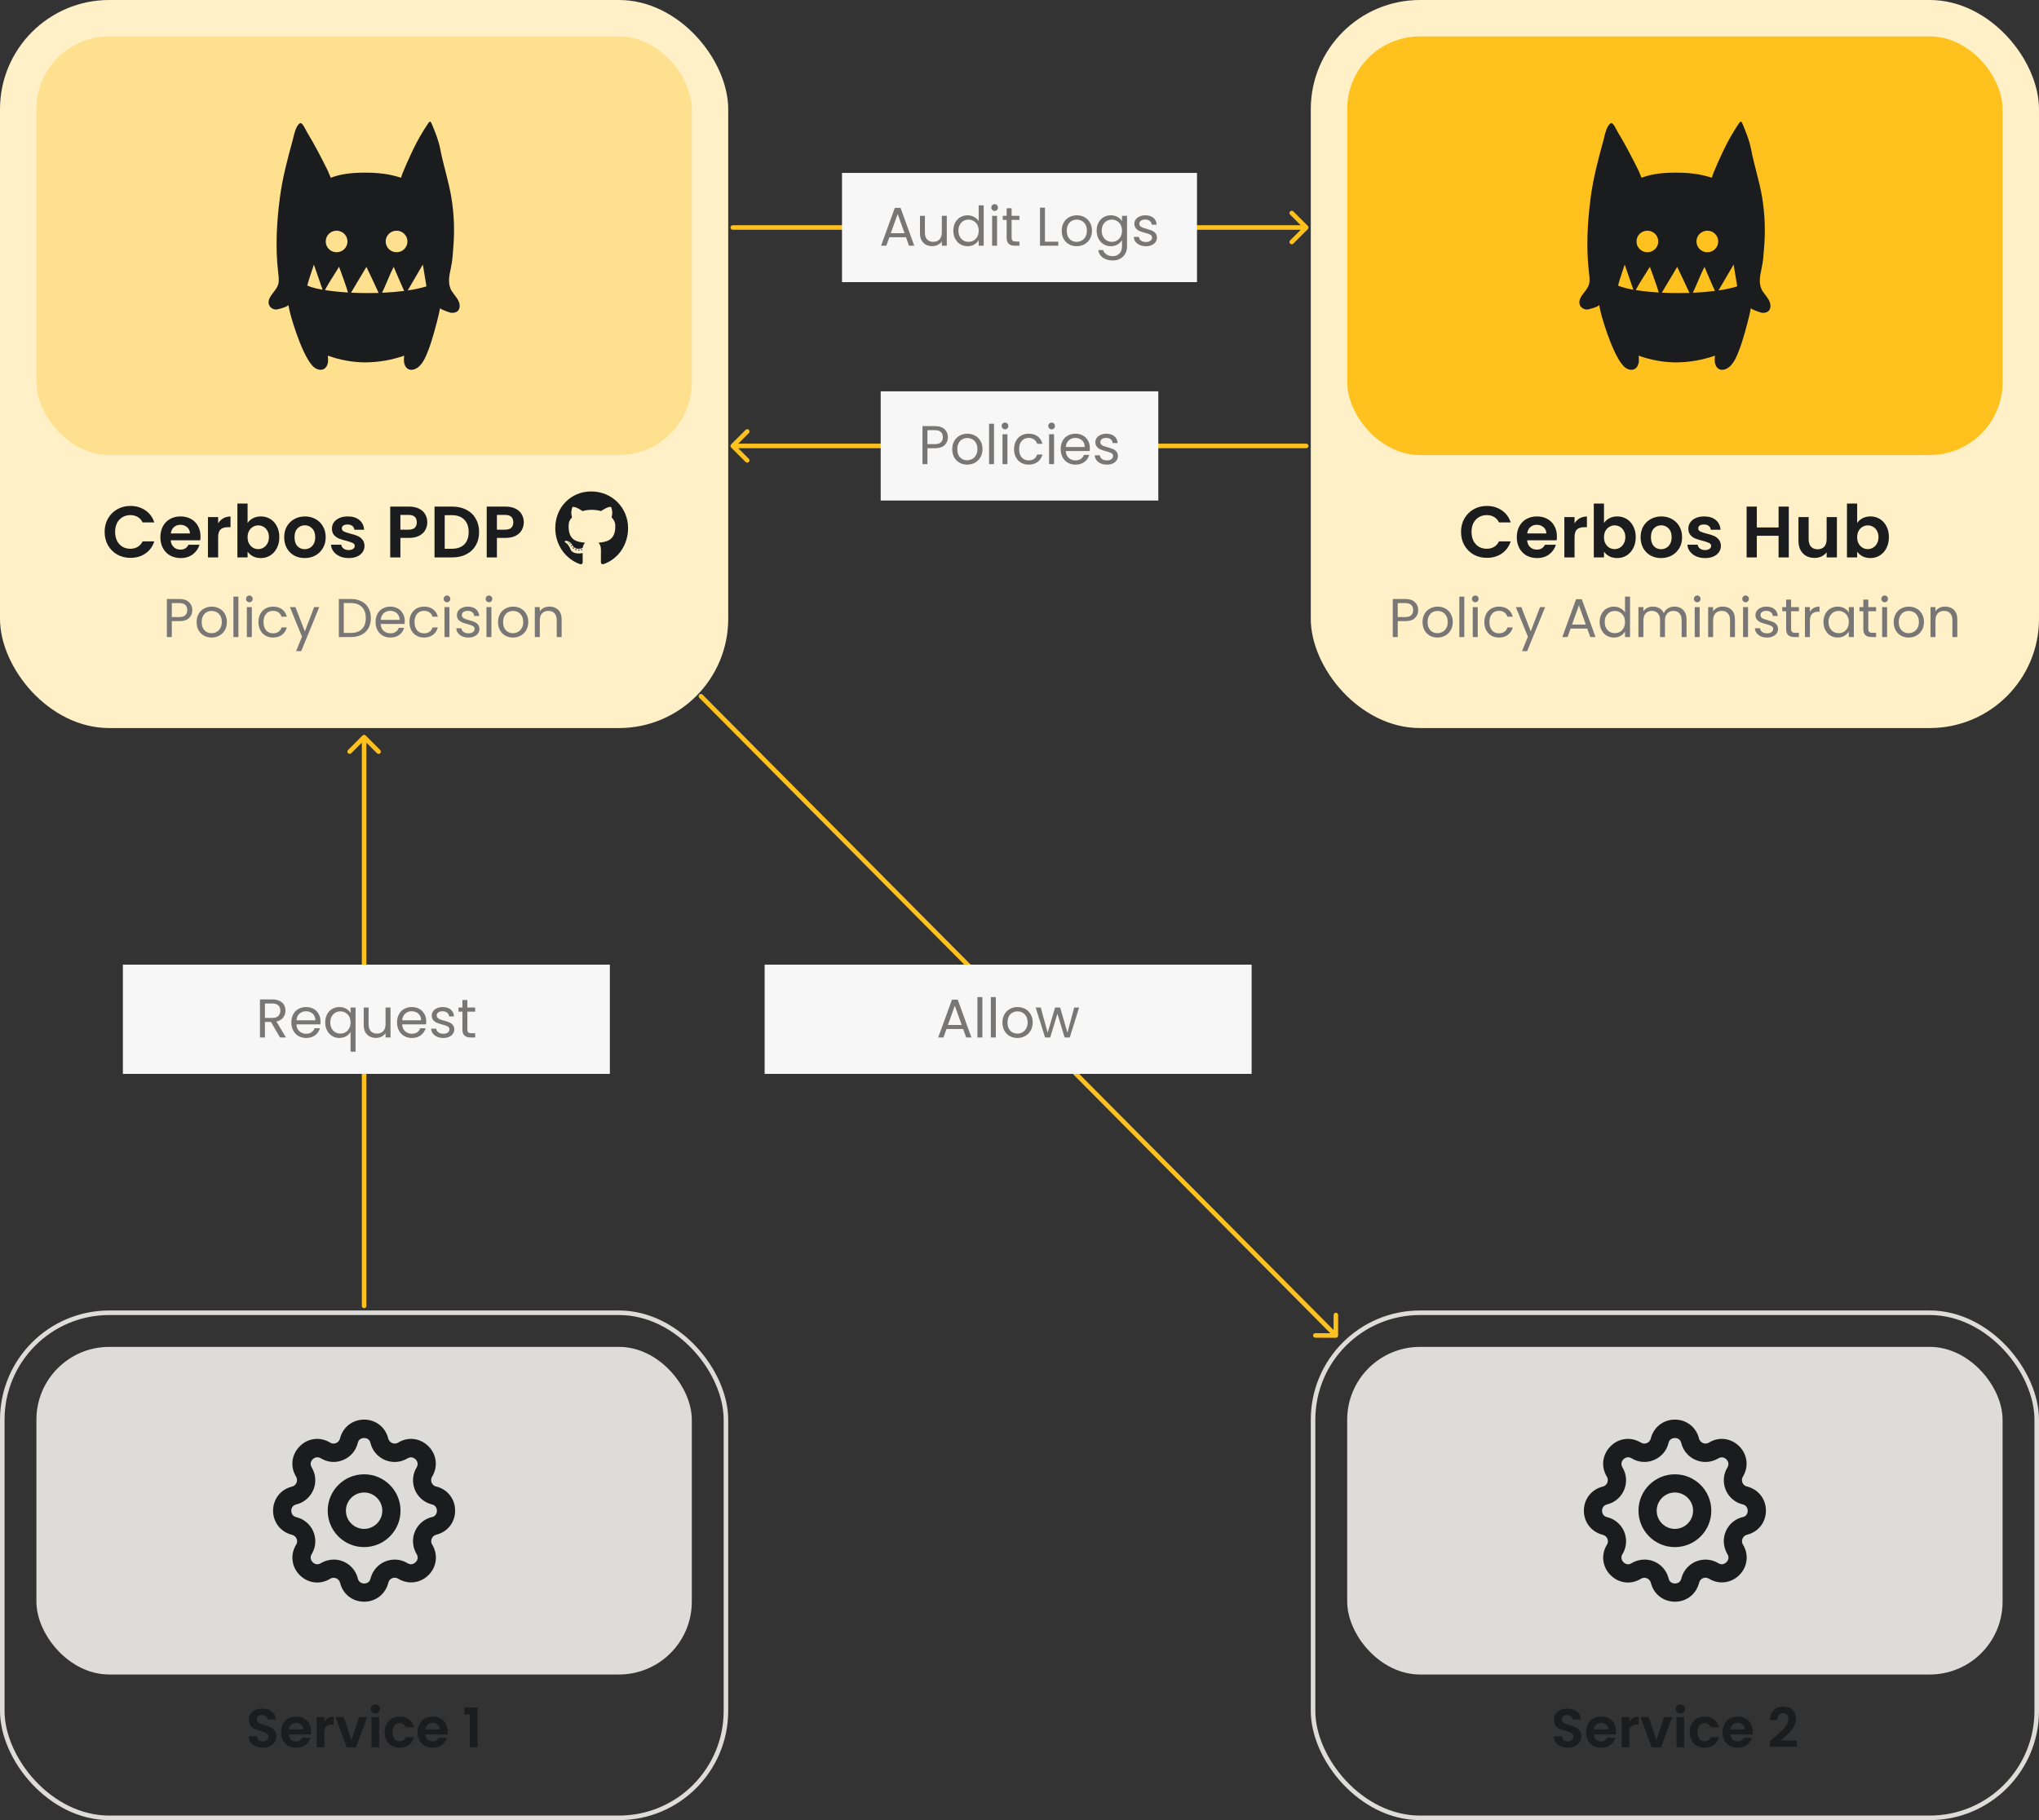
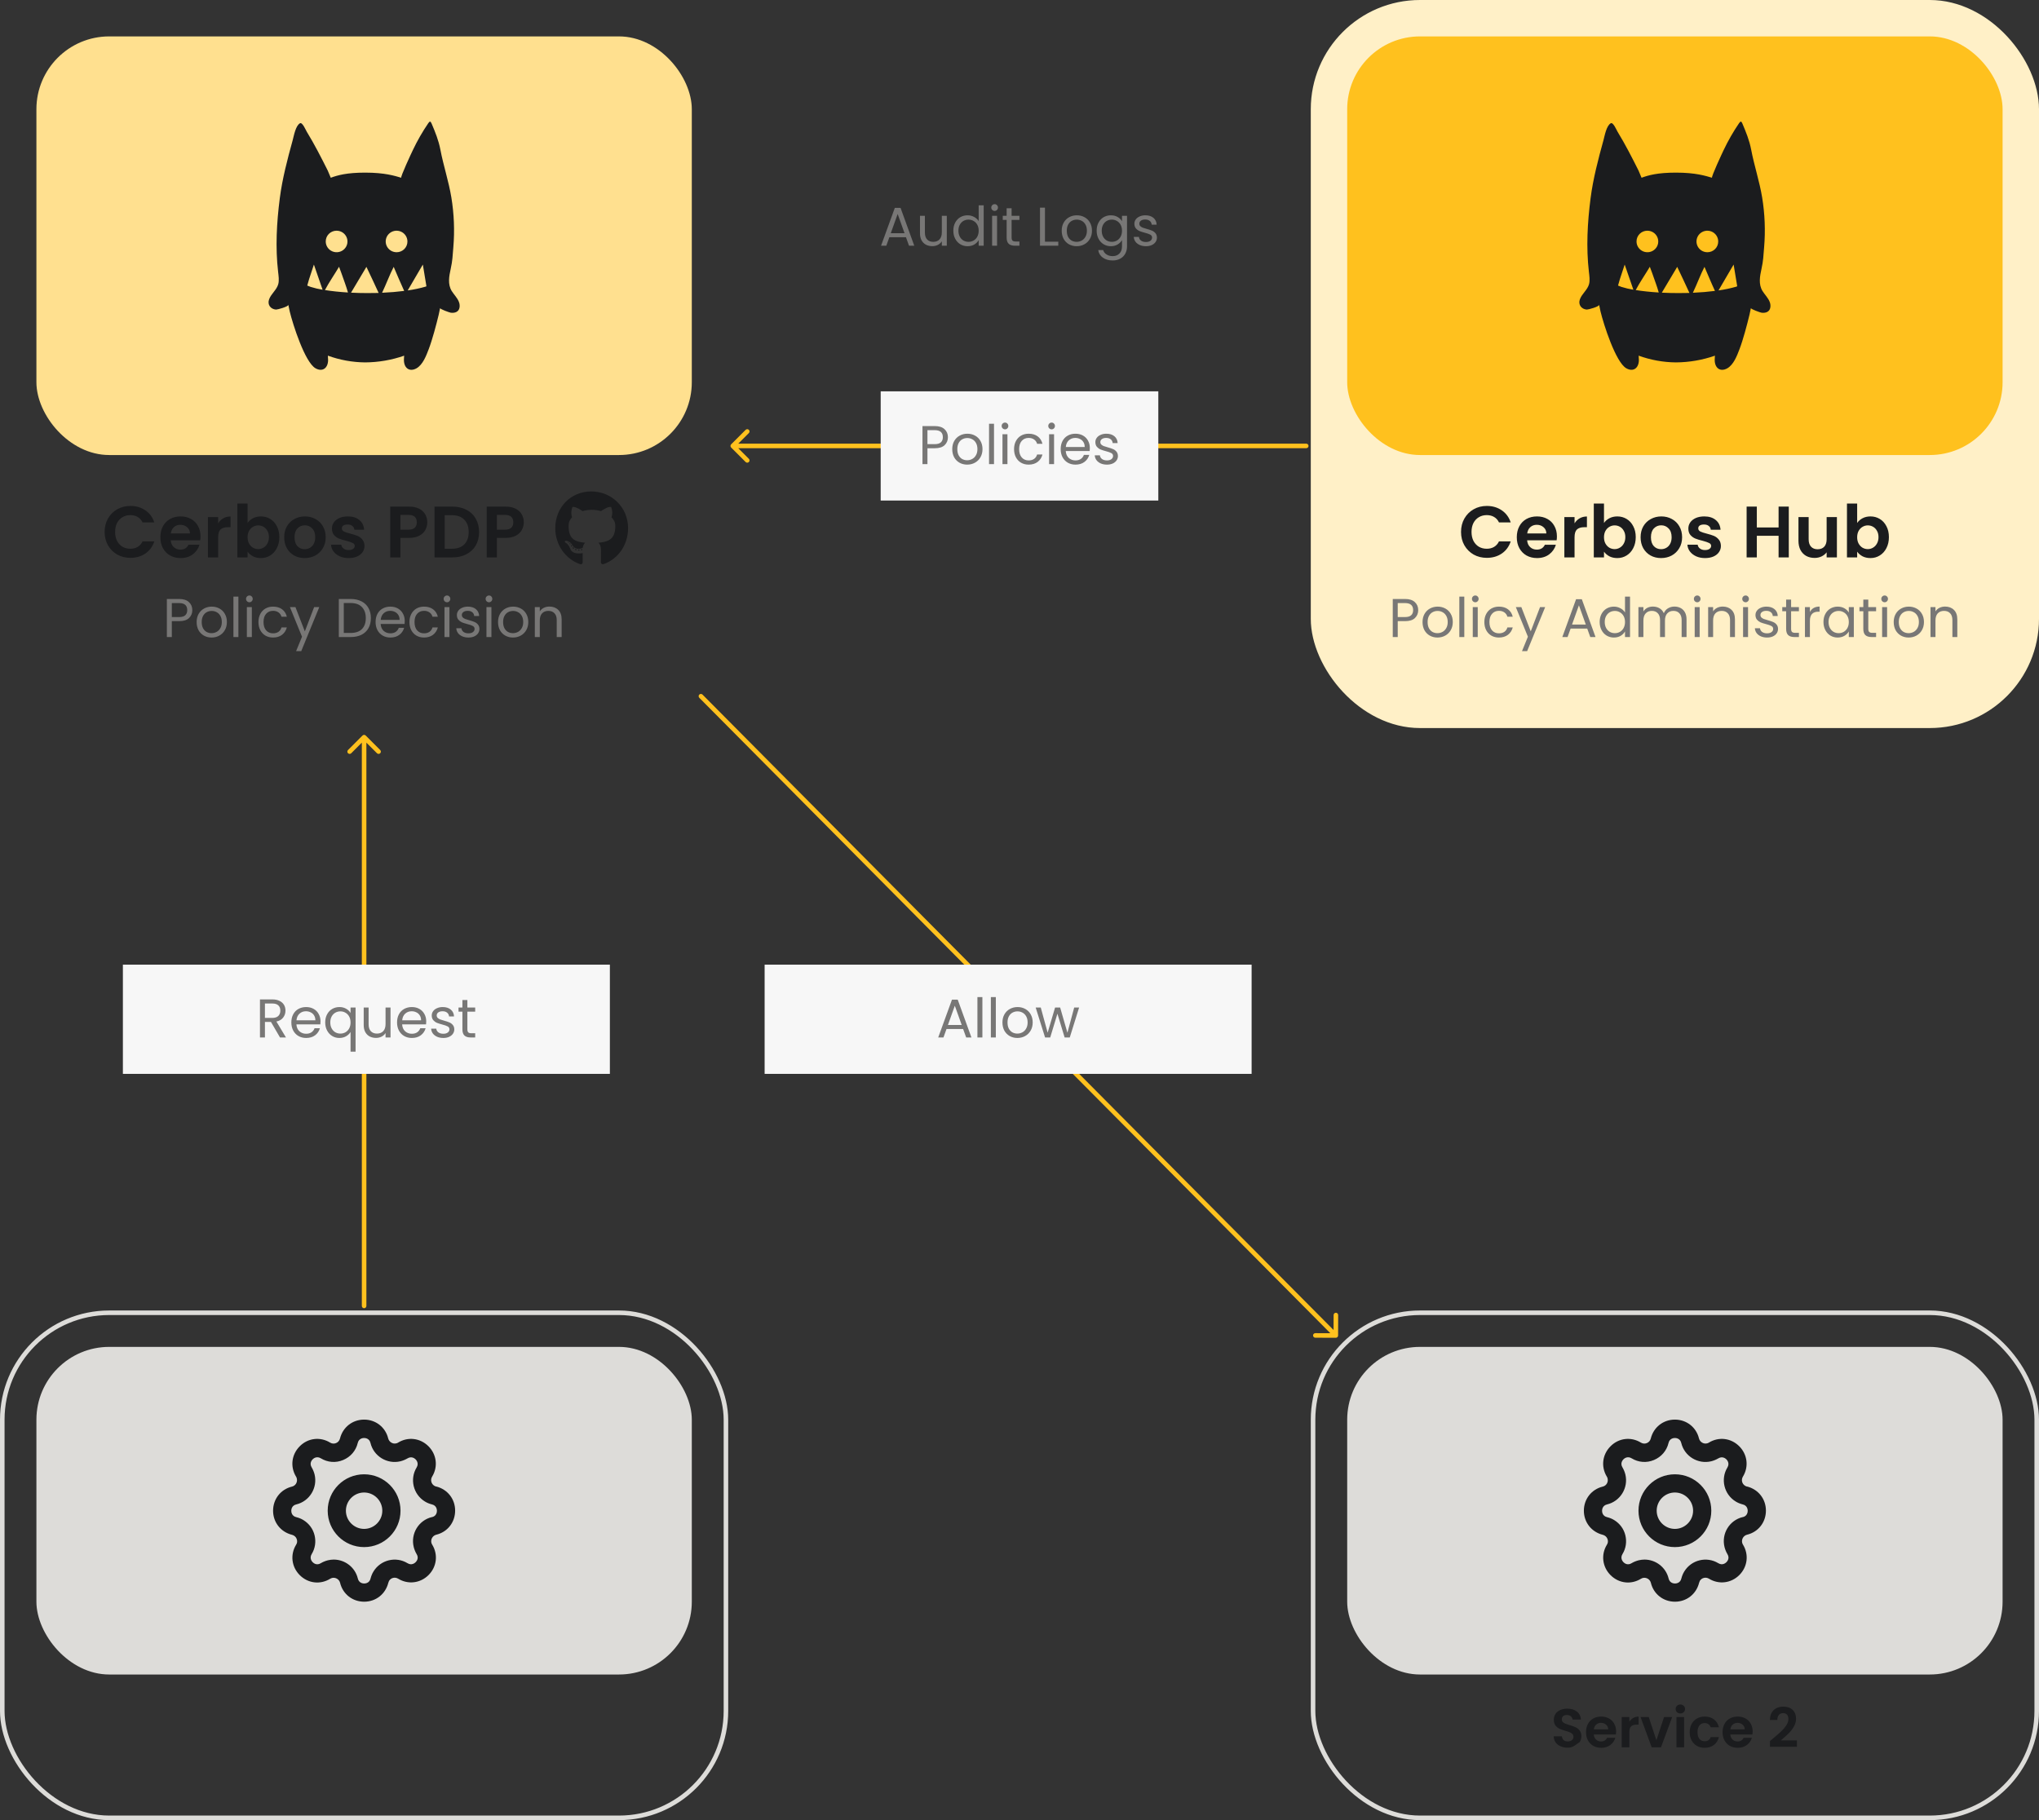
<svg xmlns="http://www.w3.org/2000/svg" width="448" height="400" viewBox="0 0 448 400" fill="none">
  <rect x="0" y="0" width="448" height="400" fill="#333333" stroke="none" />
-   <rect width="160" height="160" rx="24" fill="#FFF0C7" />
  <rect x="8" y="8" width="144" height="92" rx="16" fill="#FFE08F" />
  <path d="M100.867 66.454C100.555 65.528 99.751 64.76 99.255 63.962C98.329 62.467 98.674 60.703 99.025 59.095C99.439 57.207 99.439 56.272 99.604 54.347C99.913 50.689 99.767 47.007 99.17 43.383C98.583 39.827 97.426 36.399 96.754 32.865C96.359 30.818 95.633 29.043 94.821 27.133C94.579 26.559 94.407 26.647 94.104 27.067C92.824 28.944 91.692 30.916 90.72 32.966C90.459 33.498 87.896 38.983 88.169 39.063C86.707 38.641 84.562 37.937 80.219 37.937C76.175 37.937 74.162 38.516 72.674 39.063C72.684 39.063 72.053 37.562 72 37.462C70.549 34.573 69.079 31.69 67.4 28.945C67.194 28.605 66.439 26.799 65.914 27.087C64.942 27.622 64.573 29.845 64.302 30.832C63.163 34.954 62.028 39.28 61.48 43.526C60.786 48.932 60.48 54.364 61.11 59.787C61.207 60.623 61.358 61.607 61.143 62.424C60.806 63.706 59.574 64.541 59.126 65.782C58.69 66.982 59.489 67.959 60.645 68.034C60.937 68.053 63.434 67.385 63.347 66.972C63.471 67.567 63.553 68.012 63.659 68.45C64.327 71.233 66.989 79.619 69.327 80.939C70.834 81.795 72.072 80.925 72.089 79.123C72.089 78.831 72.058 78.536 72.037 78.161C74.658 79.115 77.424 79.617 80.217 79.643C83.14 79.626 86.041 79.127 88.799 78.167C88.779 78.542 88.744 78.837 88.748 79.129C88.764 80.931 90.002 81.791 91.509 80.946C92.905 80.151 93.643 78.186 94.197 76.73C95.007 74.605 95.85 71.396 96.386 69.177C96.491 68.739 96.572 68.294 96.698 67.699C96.648 67.934 98.788 68.694 99.038 68.722C99.888 68.839 100.812 68.575 100.969 67.564C101.026 67.191 100.991 66.81 100.867 66.454ZM73.918 50.703C74.392 50.695 74.857 50.827 75.255 51.082C75.653 51.337 75.965 51.704 76.152 52.136C76.338 52.567 76.391 53.044 76.304 53.505C76.216 53.967 75.991 54.392 75.659 54.726C75.326 55.061 74.901 55.29 74.436 55.384C73.972 55.478 73.49 55.433 73.052 55.255C72.613 55.077 72.238 54.774 71.974 54.384C71.71 53.994 71.57 53.535 71.57 53.065C71.567 52.758 71.626 52.452 71.743 52.167C71.859 51.882 72.032 51.622 72.25 51.402C72.468 51.183 72.728 51.008 73.014 50.888C73.3 50.768 73.607 50.705 73.918 50.703ZM68.264 63.053L67.508 62.758C67.508 62.758 67.797 61.757 67.901 61.382L68.969 58.143L70.879 63.671C69.994 63.527 69.12 63.321 68.264 63.053ZM71.392 63.745C72.2 62.183 73.763 59.892 74.493 58.626L75.02 60.045C75.477 61.382 76.068 62.897 76.454 64.281C74.596 64.167 72.889 63.986 71.392 63.745ZM80.754 64.408C79.514 64.408 78.292 64.378 77.128 64.318L80.508 58.647C81.422 60.545 82.306 62.457 83.195 64.38C82.397 64.396 81.583 64.408 80.754 64.408ZM83.95 64.339C84.899 62.347 85.624 60.332 86.501 58.647C87.388 60.674 87.859 61.888 88.804 63.933C87.328 64.124 85.692 64.263 83.95 64.339ZM87.162 55.43C86.689 55.436 86.224 55.303 85.827 55.047C85.431 54.791 85.12 54.423 84.934 53.992C84.749 53.56 84.697 53.084 84.786 52.623C84.874 52.163 85.099 51.738 85.432 51.404C85.765 51.071 86.19 50.842 86.654 50.749C87.118 50.655 87.6 50.7 88.038 50.878C88.476 51.056 88.85 51.359 89.114 51.748C89.378 52.138 89.519 52.596 89.519 53.065C89.521 53.374 89.462 53.68 89.345 53.966C89.228 54.252 89.055 54.513 88.836 54.732C88.617 54.952 88.356 55.127 88.069 55.246C87.782 55.366 87.474 55.429 87.162 55.43ZM93.62 62.963C92.297 63.351 90.946 63.639 89.579 63.825L92.905 58.139L93.684 62.858C93.667 62.896 93.646 62.931 93.62 62.963Z" fill="#1B1C1E" />
  <path d="M22.99 116.9C22.99 115.801 23.235 114.82 23.726 113.956C24.227 113.081 24.904 112.404 25.758 111.924C26.622 111.433 27.587 111.188 28.654 111.188C29.902 111.188 30.995 111.508 31.934 112.148C32.872 112.788 33.528 113.673 33.902 114.804H31.326C31.07 114.271 30.707 113.871 30.238 113.604C29.779 113.337 29.246 113.204 28.638 113.204C27.987 113.204 27.406 113.359 26.894 113.668C26.392 113.967 25.998 114.393 25.71 114.948C25.432 115.503 25.294 116.153 25.294 116.9C25.294 117.636 25.432 118.287 25.71 118.852C25.998 119.407 26.392 119.839 26.894 120.148C27.406 120.447 27.987 120.596 28.638 120.596C29.246 120.596 29.779 120.463 30.238 120.196C30.707 119.919 31.07 119.513 31.326 118.98H33.902C33.528 120.121 32.872 121.012 31.934 121.652C31.006 122.281 29.912 122.596 28.654 122.596C27.587 122.596 26.622 122.356 25.758 121.876C24.904 121.385 24.227 120.708 23.726 119.844C23.235 118.98 22.99 117.999 22.99 116.9ZM44.055 117.876C44.055 118.196 44.034 118.484 43.991 118.74H37.511C37.564 119.38 37.788 119.881 38.183 120.244C38.578 120.607 39.063 120.788 39.639 120.788C40.471 120.788 41.063 120.431 41.415 119.716H43.831C43.575 120.569 43.084 121.273 42.359 121.828C41.634 122.372 40.743 122.644 39.687 122.644C38.834 122.644 38.066 122.457 37.383 122.084C36.711 121.7 36.183 121.161 35.799 120.468C35.426 119.775 35.239 118.975 35.239 118.068C35.239 117.151 35.426 116.345 35.799 115.652C36.172 114.959 36.695 114.425 37.367 114.052C38.039 113.679 38.812 113.492 39.687 113.492C40.53 113.492 41.282 113.673 41.943 114.036C42.615 114.399 43.132 114.916 43.495 115.588C43.868 116.249 44.055 117.012 44.055 117.876ZM41.735 117.236C41.724 116.66 41.516 116.201 41.111 115.86C40.706 115.508 40.21 115.332 39.623 115.332C39.068 115.332 38.599 115.503 38.215 115.844C37.842 116.175 37.612 116.639 37.527 117.236H41.735ZM47.93 115.012C48.218 114.543 48.591 114.175 49.05 113.908C49.519 113.641 50.053 113.508 50.65 113.508V115.86H50.058C49.354 115.86 48.821 116.025 48.458 116.356C48.106 116.687 47.93 117.263 47.93 118.084V122.5H45.69V113.636H47.93V115.012ZM54.399 114.932C54.687 114.505 55.081 114.159 55.583 113.892C56.095 113.625 56.676 113.492 57.327 113.492C58.084 113.492 58.767 113.679 59.375 114.052C59.993 114.425 60.479 114.959 60.831 115.652C61.193 116.335 61.375 117.129 61.375 118.036C61.375 118.943 61.193 119.748 60.831 120.452C60.479 121.145 59.993 121.684 59.375 122.068C58.767 122.452 58.084 122.644 57.327 122.644C56.665 122.644 56.084 122.516 55.583 122.26C55.092 121.993 54.697 121.652 54.399 121.236V122.5H52.159V110.66H54.399V114.932ZM59.087 118.036C59.087 117.503 58.975 117.044 58.751 116.66C58.537 116.265 58.249 115.967 57.887 115.764C57.535 115.561 57.151 115.46 56.735 115.46C56.329 115.46 55.945 115.567 55.583 115.78C55.231 115.983 54.943 116.281 54.719 116.676C54.505 117.071 54.399 117.535 54.399 118.068C54.399 118.601 54.505 119.065 54.719 119.46C54.943 119.855 55.231 120.159 55.583 120.372C55.945 120.575 56.329 120.676 56.735 120.676C57.151 120.676 57.535 120.569 57.887 120.356C58.249 120.143 58.537 119.839 58.751 119.444C58.975 119.049 59.087 118.58 59.087 118.036ZM66.938 122.644C66.085 122.644 65.317 122.457 64.634 122.084C63.952 121.7 63.413 121.161 63.018 120.468C62.634 119.775 62.442 118.975 62.442 118.068C62.442 117.161 62.64 116.361 63.034 115.668C63.44 114.975 63.989 114.441 64.682 114.068C65.376 113.684 66.149 113.492 67.002 113.492C67.856 113.492 68.629 113.684 69.322 114.068C70.016 114.441 70.56 114.975 70.954 115.668C71.36 116.361 71.562 117.161 71.562 118.068C71.562 118.975 71.354 119.775 70.938 120.468C70.533 121.161 69.978 121.7 69.274 122.084C68.581 122.457 67.802 122.644 66.938 122.644ZM66.938 120.692C67.344 120.692 67.722 120.596 68.074 120.404C68.437 120.201 68.725 119.903 68.938 119.508C69.152 119.113 69.258 118.633 69.258 118.068C69.258 117.225 69.034 116.58 68.586 116.132C68.149 115.673 67.61 115.444 66.97 115.444C66.33 115.444 65.792 115.673 65.354 116.132C64.928 116.58 64.714 117.225 64.714 118.068C64.714 118.911 64.922 119.561 65.338 120.02C65.765 120.468 66.298 120.692 66.938 120.692ZM76.598 122.644C75.872 122.644 75.222 122.516 74.646 122.26C74.07 121.993 73.611 121.636 73.27 121.188C72.939 120.74 72.758 120.244 72.726 119.7H74.982C75.024 120.041 75.19 120.324 75.478 120.548C75.776 120.772 76.144 120.884 76.582 120.884C77.008 120.884 77.339 120.799 77.574 120.628C77.819 120.457 77.942 120.239 77.942 119.972C77.942 119.684 77.792 119.471 77.494 119.332C77.206 119.183 76.742 119.023 76.102 118.852C75.44 118.692 74.896 118.527 74.47 118.356C74.054 118.185 73.691 117.924 73.382 117.572C73.083 117.22 72.934 116.745 72.934 116.148C72.934 115.657 73.072 115.209 73.35 114.804C73.638 114.399 74.043 114.079 74.566 113.844C75.099 113.609 75.723 113.492 76.438 113.492C77.494 113.492 78.336 113.759 78.966 114.292C79.595 114.815 79.942 115.524 80.006 116.42H77.862C77.83 116.068 77.68 115.791 77.414 115.588C77.158 115.375 76.811 115.268 76.374 115.268C75.968 115.268 75.654 115.343 75.43 115.492C75.216 115.641 75.11 115.849 75.11 116.116C75.11 116.415 75.259 116.644 75.558 116.804C75.856 116.953 76.32 117.108 76.95 117.268C77.59 117.428 78.118 117.593 78.534 117.764C78.95 117.935 79.307 118.201 79.606 118.564C79.915 118.916 80.075 119.385 80.086 119.972C80.086 120.484 79.942 120.943 79.654 121.348C79.376 121.753 78.971 122.073 78.438 122.308C77.915 122.532 77.302 122.644 76.598 122.644ZM93.881 114.788C93.881 115.385 93.737 115.945 93.449 116.468C93.171 116.991 92.729 117.412 92.121 117.732C91.523 118.052 90.766 118.212 89.849 118.212H87.977V122.5H85.737V111.332H89.849C90.713 111.332 91.449 111.481 92.057 111.78C92.665 112.079 93.118 112.489 93.417 113.012C93.726 113.535 93.881 114.127 93.881 114.788ZM89.753 116.404C90.371 116.404 90.83 116.265 91.129 115.988C91.427 115.7 91.577 115.3 91.577 114.788C91.577 113.7 90.969 113.156 89.753 113.156H87.977V116.404H89.753ZM99.375 111.332C100.549 111.332 101.578 111.561 102.463 112.02C103.359 112.479 104.047 113.135 104.527 113.988C105.018 114.831 105.263 115.812 105.263 116.932C105.263 118.052 105.018 119.033 104.527 119.876C104.047 120.708 103.359 121.353 102.463 121.812C101.578 122.271 100.549 122.5 99.375 122.5H95.471V111.332H99.375ZM99.295 120.596C100.469 120.596 101.375 120.276 102.015 119.636C102.655 118.996 102.975 118.095 102.975 116.932C102.975 115.769 102.655 114.863 102.015 114.212C101.375 113.551 100.469 113.22 99.295 113.22H97.711V120.596H99.295ZM115.084 114.788C115.084 115.385 114.94 115.945 114.652 116.468C114.375 116.991 113.932 117.412 113.324 117.732C112.727 118.052 111.969 118.212 111.052 118.212H109.18V122.5H106.94V111.332H111.052C111.916 111.332 112.652 111.481 113.26 111.78C113.868 112.079 114.321 112.489 114.62 113.012C114.929 113.535 115.084 114.127 115.084 114.788ZM110.956 116.404C111.575 116.404 112.033 116.265 112.332 115.988C112.631 115.7 112.78 115.3 112.78 114.788C112.78 113.7 112.172 113.156 110.956 113.156H109.18V116.404H110.956Z" fill="#1B1C1E" />
  <path d="M127.352 120.883C127.352 120.949 127.277 121.002 127.184 121.002C127.077 121.012 127.003 120.959 127.003 120.883C127.003 120.817 127.077 120.764 127.171 120.764C127.268 120.754 127.352 120.807 127.352 120.883ZM126.348 120.734C126.326 120.8 126.39 120.877 126.487 120.896C126.571 120.929 126.668 120.896 126.687 120.83C126.706 120.764 126.645 120.688 126.548 120.658C126.465 120.635 126.371 120.668 126.348 120.734ZM127.774 120.678C127.681 120.701 127.616 120.764 127.626 120.84C127.635 120.906 127.719 120.949 127.816 120.926C127.91 120.903 127.974 120.84 127.965 120.774C127.955 120.711 127.868 120.668 127.774 120.678ZM129.897 108C125.423 108 122 111.484 122 116.073C122 119.742 124.252 122.881 127.468 123.987C127.881 124.063 128.026 123.801 128.026 123.586C128.026 123.381 128.016 122.25 128.016 121.555C128.016 121.555 125.758 122.051 125.284 120.569C125.284 120.569 124.916 119.606 124.387 119.358C124.387 119.358 123.648 118.839 124.439 118.848C124.439 118.848 125.242 118.915 125.684 119.702C126.39 120.979 127.574 120.612 128.035 120.394C128.11 119.864 128.319 119.497 128.552 119.279C126.748 119.073 124.929 118.805 124.929 115.623C124.929 114.713 125.174 114.256 125.69 113.674C125.606 113.459 125.332 112.572 125.774 111.428C126.448 111.213 128 112.321 128 112.321C128.645 112.136 129.339 112.04 130.026 112.04C130.713 112.04 131.406 112.136 132.052 112.321C132.052 112.321 133.603 111.209 134.277 111.428C134.719 112.576 134.445 113.459 134.361 113.674C134.877 114.26 135.194 114.716 135.194 115.623C135.194 118.815 133.294 119.07 131.49 119.279C131.787 119.54 132.039 120.036 132.039 120.814C132.039 121.929 132.029 123.308 132.029 123.58C132.029 123.795 132.177 124.056 132.587 123.98C135.813 122.881 138 119.742 138 116.073C138 111.484 134.371 108 129.897 108ZM125.135 119.411C125.094 119.444 125.103 119.52 125.158 119.583C125.21 119.636 125.284 119.659 125.326 119.616C125.368 119.583 125.358 119.507 125.303 119.444C125.252 119.391 125.177 119.368 125.135 119.411ZM124.787 119.143C124.765 119.186 124.797 119.239 124.861 119.272C124.913 119.305 124.977 119.295 125 119.249C125.023 119.206 124.99 119.153 124.926 119.12C124.861 119.1 124.81 119.11 124.787 119.143ZM125.832 120.321C125.781 120.364 125.8 120.463 125.874 120.526C125.948 120.602 126.042 120.612 126.084 120.559C126.126 120.516 126.106 120.417 126.042 120.354C125.971 120.278 125.874 120.268 125.832 120.321ZM125.465 119.834C125.413 119.867 125.413 119.953 125.465 120.03C125.516 120.106 125.603 120.139 125.645 120.106C125.697 120.063 125.697 119.977 125.645 119.901C125.6 119.824 125.516 119.791 125.465 119.834Z" fill="#1B1C1E" />
  <path d="M42.254 134.084C42.254 134.78 42.014 135.36 41.534 135.824C41.062 136.28 40.338 136.508 39.362 136.508H37.754V140H36.662V131.636H39.362C40.306 131.636 41.022 131.864 41.51 132.32C42.006 132.776 42.254 133.364 42.254 134.084ZM39.362 135.608C39.97 135.608 40.418 135.476 40.706 135.212C40.994 134.948 41.138 134.572 41.138 134.084C41.138 133.052 40.546 132.536 39.362 132.536H37.754V135.608H39.362ZM46.48 140.108C45.864 140.108 45.303 139.968 44.8 139.688C44.303 139.408 43.911 139.012 43.623 138.5C43.343 137.98 43.203 137.38 43.203 136.7C43.203 136.028 43.347 135.436 43.636 134.924C43.931 134.404 44.331 134.008 44.836 133.736C45.34 133.456 45.904 133.316 46.528 133.316C47.151 133.316 47.715 133.456 48.219 133.736C48.724 134.008 49.12 134.4 49.407 134.912C49.703 135.424 49.852 136.02 49.852 136.7C49.852 137.38 49.7 137.98 49.395 138.5C49.099 139.012 48.696 139.408 48.184 139.688C47.672 139.968 47.103 140.108 46.48 140.108ZM46.48 139.148C46.871 139.148 47.239 139.056 47.584 138.872C47.928 138.688 48.203 138.412 48.411 138.044C48.627 137.676 48.736 137.228 48.736 136.7C48.736 136.172 48.632 135.724 48.423 135.356C48.215 134.988 47.944 134.716 47.608 134.54C47.272 134.356 46.907 134.264 46.516 134.264C46.115 134.264 45.748 134.356 45.411 134.54C45.084 134.716 44.819 134.988 44.62 135.356C44.419 135.724 44.319 136.172 44.319 136.7C44.319 137.236 44.416 137.688 44.608 138.056C44.807 138.424 45.072 138.7 45.4 138.884C45.727 139.06 46.087 139.148 46.48 139.148ZM52.379 131.12V140H51.287V131.12H52.379ZM54.804 132.356C54.596 132.356 54.42 132.284 54.276 132.14C54.132 131.996 54.06 131.82 54.06 131.612C54.06 131.404 54.132 131.228 54.276 131.084C54.42 130.94 54.596 130.868 54.804 130.868C55.004 130.868 55.172 130.94 55.308 131.084C55.452 131.228 55.524 131.404 55.524 131.612C55.524 131.82 55.452 131.996 55.308 132.14C55.172 132.284 55.004 132.356 54.804 132.356ZM55.332 133.424V140H54.24V133.424H55.332ZM56.785 136.7C56.785 136.02 56.922 135.428 57.194 134.924C57.465 134.412 57.842 134.016 58.322 133.736C58.809 133.456 59.365 133.316 59.989 133.316C60.797 133.316 61.462 133.512 61.981 133.904C62.51 134.296 62.858 134.84 63.026 135.536H61.849C61.737 135.136 61.517 134.82 61.19 134.588C60.87 134.356 60.469 134.24 59.989 134.24C59.365 134.24 58.861 134.456 58.477 134.888C58.093 135.312 57.901 135.916 57.901 136.7C57.901 137.492 58.093 138.104 58.477 138.536C58.861 138.968 59.365 139.184 59.989 139.184C60.469 139.184 60.87 139.072 61.19 138.848C61.51 138.624 61.73 138.304 61.849 137.888H63.026C62.849 138.56 62.498 139.1 61.969 139.508C61.441 139.908 60.782 140.108 59.989 140.108C59.365 140.108 58.809 139.968 58.322 139.688C57.842 139.408 57.465 139.012 57.194 138.5C56.922 137.988 56.785 137.388 56.785 136.7ZM70.147 133.424L66.187 143.096H65.059L66.355 139.928L63.703 133.424H64.915L66.979 138.752L69.019 133.424H70.147ZM77.047 131.636C77.96 131.636 78.748 131.808 79.412 132.152C80.084 132.488 80.596 132.972 80.948 133.604C81.308 134.236 81.487 134.98 81.487 135.836C81.487 136.692 81.308 137.436 80.948 138.068C80.596 138.692 80.084 139.172 79.412 139.508C78.748 139.836 77.96 140 77.047 140H74.444V131.636H77.047ZM77.047 139.1C78.127 139.1 78.951 138.816 79.519 138.248C80.088 137.672 80.371 136.868 80.371 135.836C80.371 134.796 80.084 133.984 79.507 133.4C78.939 132.816 78.12 132.524 77.047 132.524H75.535V139.1H77.047ZM88.928 136.46C88.928 136.668 88.916 136.888 88.892 137.12H83.636C83.676 137.768 83.896 138.276 84.296 138.644C84.704 139.004 85.196 139.184 85.772 139.184C86.244 139.184 86.636 139.076 86.948 138.86C87.268 138.636 87.492 138.34 87.62 137.972H88.796C88.62 138.604 88.268 139.12 87.74 139.52C87.212 139.912 86.556 140.108 85.772 140.108C85.148 140.108 84.588 139.968 84.092 139.688C83.604 139.408 83.22 139.012 82.94 138.5C82.66 137.98 82.52 137.38 82.52 136.7C82.52 136.02 82.656 135.424 82.928 134.912C83.2 134.4 83.58 134.008 84.068 133.736C84.564 133.456 85.132 133.316 85.772 133.316C86.396 133.316 86.948 133.452 87.428 133.724C87.908 133.996 88.276 134.372 88.532 134.852C88.796 135.324 88.928 135.86 88.928 136.46ZM87.8 136.232C87.8 135.816 87.708 135.46 87.524 135.164C87.34 134.86 87.088 134.632 86.768 134.48C86.456 134.32 86.108 134.24 85.724 134.24C85.172 134.24 84.7 134.416 84.308 134.768C83.924 135.12 83.704 135.608 83.648 136.232H87.8ZM89.961 136.7C89.961 136.02 90.097 135.428 90.369 134.924C90.641 134.412 91.017 134.016 91.497 133.736C91.985 133.456 92.541 133.316 93.165 133.316C93.973 133.316 94.637 133.512 95.157 133.904C95.685 134.296 96.033 134.84 96.201 135.536H95.025C94.913 135.136 94.693 134.82 94.365 134.588C94.045 134.356 93.645 134.24 93.165 134.24C92.541 134.24 92.037 134.456 91.653 134.888C91.269 135.312 91.077 135.916 91.077 136.7C91.077 137.492 91.269 138.104 91.653 138.536C92.037 138.968 92.541 139.184 93.165 139.184C93.645 139.184 94.045 139.072 94.365 138.848C94.685 138.624 94.905 138.304 95.025 137.888H96.201C96.025 138.56 95.673 139.1 95.145 139.508C94.617 139.908 93.957 140.108 93.165 140.108C92.541 140.108 91.985 139.968 91.497 139.688C91.017 139.408 90.641 139.012 90.369 138.5C90.097 137.988 89.961 137.388 89.961 136.7ZM98.222 132.356C98.014 132.356 97.838 132.284 97.694 132.14C97.55 131.996 97.478 131.82 97.478 131.612C97.478 131.404 97.55 131.228 97.694 131.084C97.838 130.94 98.014 130.868 98.222 130.868C98.422 130.868 98.59 130.94 98.726 131.084C98.87 131.228 98.942 131.404 98.942 131.612C98.942 131.82 98.87 131.996 98.726 132.14C98.59 132.284 98.422 132.356 98.222 132.356ZM98.75 133.424V140H97.658V133.424H98.75ZM102.94 140.108C102.436 140.108 101.984 140.024 101.584 139.856C101.184 139.68 100.868 139.44 100.636 139.136C100.404 138.824 100.276 138.468 100.252 138.068H101.38C101.412 138.396 101.564 138.664 101.836 138.872C102.116 139.08 102.48 139.184 102.928 139.184C103.344 139.184 103.672 139.092 103.912 138.908C104.152 138.724 104.272 138.492 104.272 138.212C104.272 137.924 104.144 137.712 103.888 137.576C103.632 137.432 103.236 137.292 102.7 137.156C102.212 137.028 101.812 136.9 101.5 136.772C101.196 136.636 100.932 136.44 100.708 136.184C100.492 135.92 100.384 135.576 100.384 135.152C100.384 134.816 100.484 134.508 100.684 134.228C100.884 133.948 101.168 133.728 101.536 133.568C101.904 133.4 102.324 133.316 102.796 133.316C103.524 133.316 104.112 133.5 104.56 133.868C105.008 134.236 105.248 134.74 105.28 135.38H104.188C104.164 135.036 104.024 134.76 103.768 134.552C103.52 134.344 103.184 134.24 102.76 134.24C102.368 134.24 102.056 134.324 101.824 134.492C101.592 134.66 101.476 134.88 101.476 135.152C101.476 135.368 101.544 135.548 101.68 135.692C101.824 135.828 102 135.94 102.208 136.028C102.424 136.108 102.72 136.2 103.096 136.304C103.568 136.432 103.952 136.56 104.248 136.688C104.544 136.808 104.796 136.992 105.004 137.24C105.22 137.488 105.332 137.812 105.34 138.212C105.34 138.572 105.24 138.896 105.04 139.184C104.84 139.472 104.556 139.7 104.188 139.868C103.828 140.028 103.412 140.108 102.94 140.108ZM107.445 132.356C107.237 132.356 107.061 132.284 106.917 132.14C106.773 131.996 106.701 131.82 106.701 131.612C106.701 131.404 106.773 131.228 106.917 131.084C107.061 130.94 107.237 130.868 107.445 130.868C107.645 130.868 107.813 130.94 107.949 131.084C108.093 131.228 108.165 131.404 108.165 131.612C108.165 131.82 108.093 131.996 107.949 132.14C107.813 132.284 107.645 132.356 107.445 132.356ZM107.973 133.424V140H106.881V133.424H107.973ZM112.702 140.108C112.086 140.108 111.526 139.968 111.022 139.688C110.526 139.408 110.134 139.012 109.846 138.5C109.566 137.98 109.426 137.38 109.426 136.7C109.426 136.028 109.57 135.436 109.858 134.924C110.154 134.404 110.554 134.008 111.058 133.736C111.562 133.456 112.126 133.316 112.75 133.316C113.374 133.316 113.938 133.456 114.442 133.736C114.946 134.008 115.342 134.4 115.63 134.912C115.926 135.424 116.074 136.02 116.074 136.7C116.074 137.38 115.922 137.98 115.618 138.5C115.322 139.012 114.918 139.408 114.406 139.688C113.894 139.968 113.326 140.108 112.702 140.108ZM112.702 139.148C113.094 139.148 113.462 139.056 113.806 138.872C114.15 138.688 114.426 138.412 114.634 138.044C114.85 137.676 114.958 137.228 114.958 136.7C114.958 136.172 114.854 135.724 114.646 135.356C114.438 134.988 114.166 134.716 113.83 134.54C113.494 134.356 113.13 134.264 112.738 134.264C112.338 134.264 111.97 134.356 111.634 134.54C111.306 134.716 111.042 134.988 110.842 135.356C110.642 135.724 110.542 136.172 110.542 136.7C110.542 137.236 110.638 137.688 110.83 138.056C111.03 138.424 111.294 138.7 111.622 138.884C111.95 139.06 112.31 139.148 112.702 139.148ZM120.714 133.304C121.514 133.304 122.162 133.548 122.658 134.036C123.154 134.516 123.402 135.212 123.402 136.124V140H122.322V136.28C122.322 135.624 122.158 135.124 121.83 134.78C121.502 134.428 121.054 134.252 120.486 134.252C119.91 134.252 119.45 134.432 119.106 134.792C118.77 135.152 118.602 135.676 118.602 136.364V140H117.51V133.424H118.602V134.36C118.818 134.024 119.11 133.764 119.478 133.58C119.854 133.396 120.266 133.304 120.714 133.304Z" fill="#787776" />
  <rect x="288" width="160" height="160" rx="24" fill="#FFF0C7" />
  <rect x="296" y="8" width="144" height="92" rx="16" fill="#FFC11E" />
  <path d="M388.867 66.454C388.555 65.528 387.751 64.76 387.255 63.962C386.329 62.467 386.674 60.703 387.026 59.095C387.439 57.207 387.439 56.272 387.604 54.347C387.913 50.689 387.767 47.007 387.17 43.383C386.583 39.827 385.426 36.399 384.754 32.865C384.359 30.818 383.633 29.043 382.821 27.133C382.579 26.559 382.408 26.647 382.104 27.067C380.824 28.944 379.692 30.916 378.72 32.966C378.459 33.498 375.896 38.983 376.169 39.063C374.707 38.641 372.562 37.937 368.219 37.937C364.175 37.937 362.162 38.516 360.674 39.063C360.684 39.063 360.054 37.562 360 37.462C358.549 34.573 357.079 31.69 355.4 28.945C355.194 28.605 354.439 26.799 353.914 27.087C352.943 27.622 352.573 29.845 352.302 30.832C351.163 34.954 350.028 39.28 349.48 43.526C348.786 48.932 348.48 54.364 349.11 59.787C349.207 60.623 349.358 61.607 349.143 62.424C348.806 63.706 347.574 64.541 347.126 65.782C346.69 66.982 347.489 67.959 348.645 68.034C348.936 68.053 351.434 67.385 351.347 66.972C351.471 67.567 351.553 68.012 351.659 68.45C352.327 71.233 354.989 79.619 357.327 80.939C358.834 81.795 360.072 80.925 360.089 79.123C360.089 78.831 360.058 78.536 360.037 78.161C362.658 79.115 365.425 79.617 368.217 79.643C371.14 79.626 374.041 79.127 376.799 78.167C376.779 78.542 376.744 78.837 376.748 79.129C376.764 80.931 378.002 81.791 379.509 80.946C380.905 80.151 381.643 78.186 382.197 76.73C383.007 74.605 383.85 71.396 384.386 69.177C384.491 68.739 384.572 68.294 384.698 67.699C384.648 67.934 386.788 68.694 387.038 68.722C387.888 68.839 388.812 68.575 388.969 67.564C389.026 67.191 388.991 66.81 388.867 66.454ZM361.918 50.703C362.392 50.695 362.857 50.827 363.255 51.082C363.653 51.337 363.965 51.704 364.152 52.136C364.339 52.567 364.391 53.044 364.304 53.505C364.216 53.967 363.991 54.392 363.659 54.726C363.326 55.061 362.901 55.29 362.437 55.384C361.972 55.478 361.49 55.433 361.052 55.255C360.613 55.077 360.238 54.774 359.974 54.384C359.71 53.994 359.569 53.535 359.57 53.065C359.567 52.758 359.626 52.452 359.743 52.167C359.86 51.882 360.032 51.622 360.25 51.402C360.468 51.183 360.728 51.008 361.014 50.888C361.3 50.768 361.607 50.705 361.918 50.703ZM356.264 63.053L355.508 62.758C355.508 62.758 355.797 61.757 355.901 61.382L356.969 58.143L358.879 63.671C357.994 63.527 357.12 63.321 356.264 63.053ZM359.392 63.745C360.2 62.183 361.763 59.892 362.493 58.626L363.02 60.045C363.477 61.382 364.068 62.897 364.454 64.281C362.596 64.167 360.889 63.986 359.392 63.745ZM368.754 64.408C367.514 64.408 366.292 64.378 365.128 64.318L368.508 58.647C369.422 60.545 370.307 62.457 371.195 64.38C370.397 64.396 369.583 64.408 368.754 64.408ZM371.95 64.339C372.899 62.347 373.624 60.332 374.501 58.647C375.388 60.674 375.859 61.888 376.804 63.933C375.328 64.124 373.692 64.263 371.95 64.339ZM375.162 55.43C374.689 55.436 374.224 55.303 373.827 55.047C373.431 54.791 373.12 54.423 372.934 53.992C372.749 53.56 372.697 53.084 372.786 52.623C372.874 52.163 373.099 51.738 373.432 51.404C373.765 51.071 374.19 50.842 374.654 50.749C375.118 50.655 375.6 50.7 376.038 50.878C376.476 51.056 376.85 51.359 377.114 51.748C377.378 52.138 377.519 52.596 377.519 53.065C377.521 53.374 377.462 53.68 377.345 53.966C377.228 54.252 377.055 54.513 376.836 54.732C376.617 54.952 376.356 55.127 376.069 55.246C375.782 55.366 375.474 55.429 375.162 55.43ZM381.62 62.963C380.297 63.351 378.946 63.639 377.579 63.825L380.905 58.139L381.684 62.858C381.667 62.896 381.646 62.931 381.62 62.963Z" fill="#1B1C1E" />
  <path d="M321.013 116.9C321.013 115.801 321.258 114.82 321.749 113.956C322.25 113.081 322.928 112.404 323.781 111.924C324.645 111.433 325.61 111.188 326.677 111.188C327.925 111.188 329.018 111.508 329.957 112.148C330.896 112.788 331.552 113.673 331.925 114.804H329.349C329.093 114.271 328.73 113.871 328.261 113.604C327.802 113.337 327.269 113.204 326.661 113.204C326.01 113.204 325.429 113.359 324.917 113.668C324.416 113.967 324.021 114.393 323.733 114.948C323.456 115.503 323.317 116.153 323.317 116.9C323.317 117.636 323.456 118.287 323.733 118.852C324.021 119.407 324.416 119.839 324.917 120.148C325.429 120.447 326.01 120.596 326.661 120.596C327.269 120.596 327.802 120.463 328.261 120.196C328.73 119.919 329.093 119.513 329.349 118.98H331.925C331.552 120.121 330.896 121.012 329.957 121.652C329.029 122.281 327.936 122.596 326.677 122.596C325.61 122.596 324.645 122.356 323.781 121.876C322.928 121.385 322.25 120.708 321.749 119.844C321.258 118.98 321.013 117.999 321.013 116.9ZM342.078 117.876C342.078 118.196 342.057 118.484 342.014 118.74H335.534C335.588 119.38 335.812 119.881 336.206 120.244C336.601 120.607 337.086 120.788 337.662 120.788C338.494 120.788 339.086 120.431 339.438 119.716H341.854C341.598 120.569 341.108 121.273 340.382 121.828C339.657 122.372 338.766 122.644 337.71 122.644C336.857 122.644 336.089 122.457 335.406 122.084C334.734 121.7 334.206 121.161 333.822 120.468C333.449 119.775 333.262 118.975 333.262 118.068C333.262 117.151 333.449 116.345 333.822 115.652C334.196 114.959 334.718 114.425 335.39 114.052C336.062 113.679 336.836 113.492 337.71 113.492C338.553 113.492 339.305 113.673 339.966 114.036C340.638 114.399 341.156 114.916 341.518 115.588C341.892 116.249 342.078 117.012 342.078 117.876ZM339.758 117.236C339.748 116.66 339.54 116.201 339.134 115.86C338.729 115.508 338.233 115.332 337.646 115.332C337.092 115.332 336.622 115.503 336.238 115.844C335.865 116.175 335.636 116.639 335.55 117.236H339.758ZM345.953 115.012C346.241 114.543 346.615 114.175 347.073 113.908C347.543 113.641 348.076 113.508 348.673 113.508V115.86H348.081C347.377 115.86 346.844 116.025 346.481 116.356C346.129 116.687 345.953 117.263 345.953 118.084V122.5H343.713V113.636H345.953V115.012ZM352.422 114.932C352.71 114.505 353.105 114.159 353.606 113.892C354.118 113.625 354.699 113.492 355.35 113.492C356.107 113.492 356.79 113.679 357.398 114.052C358.017 114.425 358.502 114.959 358.854 115.652C359.217 116.335 359.398 117.129 359.398 118.036C359.398 118.943 359.217 119.748 358.854 120.452C358.502 121.145 358.017 121.684 357.398 122.068C356.79 122.452 356.107 122.644 355.35 122.644C354.689 122.644 354.107 122.516 353.606 122.26C353.115 121.993 352.721 121.652 352.422 121.236V122.5H350.182V110.66H352.422V114.932ZM357.11 118.036C357.11 117.503 356.998 117.044 356.774 116.66C356.561 116.265 356.273 115.967 355.91 115.764C355.558 115.561 355.174 115.46 354.758 115.46C354.353 115.46 353.969 115.567 353.606 115.78C353.254 115.983 352.966 116.281 352.742 116.676C352.529 117.071 352.422 117.535 352.422 118.068C352.422 118.601 352.529 119.065 352.742 119.46C352.966 119.855 353.254 120.159 353.606 120.372C353.969 120.575 354.353 120.676 354.758 120.676C355.174 120.676 355.558 120.569 355.91 120.356C356.273 120.143 356.561 119.839 356.774 119.444C356.998 119.049 357.11 118.58 357.11 118.036ZM364.962 122.644C364.109 122.644 363.341 122.457 362.658 122.084C361.975 121.7 361.437 121.161 361.042 120.468C360.658 119.775 360.466 118.975 360.466 118.068C360.466 117.161 360.663 116.361 361.058 115.668C361.463 114.975 362.013 114.441 362.706 114.068C363.399 113.684 364.173 113.492 365.026 113.492C365.879 113.492 366.653 113.684 367.346 114.068C368.039 114.441 368.583 114.975 368.978 115.668C369.383 116.361 369.586 117.161 369.586 118.068C369.586 118.975 369.378 119.775 368.962 120.468C368.557 121.161 368.002 121.7 367.298 122.084C366.605 122.457 365.826 122.644 364.962 122.644ZM364.962 120.692C365.367 120.692 365.746 120.596 366.098 120.404C366.461 120.201 366.749 119.903 366.962 119.508C367.175 119.113 367.282 118.633 367.282 118.068C367.282 117.225 367.058 116.58 366.61 116.132C366.173 115.673 365.634 115.444 364.994 115.444C364.354 115.444 363.815 115.673 363.378 116.132C362.951 116.58 362.738 117.225 362.738 118.068C362.738 118.911 362.946 119.561 363.362 120.02C363.789 120.468 364.322 120.692 364.962 120.692ZM374.621 122.644C373.896 122.644 373.245 122.516 372.669 122.26C372.093 121.993 371.634 121.636 371.293 121.188C370.962 120.74 370.781 120.244 370.749 119.7H373.005C373.048 120.041 373.213 120.324 373.501 120.548C373.8 120.772 374.168 120.884 374.605 120.884C375.032 120.884 375.362 120.799 375.597 120.628C375.842 120.457 375.965 120.239 375.965 119.972C375.965 119.684 375.816 119.471 375.517 119.332C375.229 119.183 374.765 119.023 374.125 118.852C373.464 118.692 372.92 118.527 372.493 118.356C372.077 118.185 371.714 117.924 371.405 117.572C371.106 117.22 370.957 116.745 370.957 116.148C370.957 115.657 371.096 115.209 371.373 114.804C371.661 114.399 372.066 114.079 372.589 113.844C373.122 113.609 373.746 113.492 374.461 113.492C375.517 113.492 376.36 113.759 376.989 114.292C377.618 114.815 377.965 115.524 378.029 116.42H375.885C375.853 116.068 375.704 115.791 375.437 115.588C375.181 115.375 374.834 115.268 374.397 115.268C373.992 115.268 373.677 115.343 373.453 115.492C373.24 115.641 373.133 115.849 373.133 116.116C373.133 116.415 373.282 116.644 373.581 116.804C373.88 116.953 374.344 117.108 374.973 117.268C375.613 117.428 376.141 117.593 376.557 117.764C376.973 117.935 377.33 118.201 377.629 118.564C377.938 118.916 378.098 119.385 378.109 119.972C378.109 120.484 377.965 120.943 377.677 121.348C377.4 121.753 376.994 122.073 376.461 122.308C375.938 122.532 375.325 122.644 374.621 122.644ZM393.024 111.332V122.5H390.784V117.748H386V122.5H383.76V111.332H386V115.924H390.784V111.332H393.024ZM403.597 113.636V122.5H401.341V121.38C401.053 121.764 400.674 122.068 400.205 122.292C399.746 122.505 399.245 122.612 398.701 122.612C398.008 122.612 397.394 122.468 396.861 122.18C396.328 121.881 395.906 121.449 395.597 120.884C395.298 120.308 395.149 119.625 395.149 118.836V113.636H397.389V118.516C397.389 119.22 397.565 119.764 397.917 120.148C398.269 120.521 398.749 120.708 399.357 120.708C399.976 120.708 400.461 120.521 400.813 120.148C401.165 119.764 401.341 119.22 401.341 118.516V113.636H403.597ZM408.047 114.932C408.335 114.505 408.73 114.159 409.231 113.892C409.743 113.625 410.324 113.492 410.975 113.492C411.732 113.492 412.415 113.679 413.023 114.052C413.642 114.425 414.127 114.959 414.479 115.652C414.842 116.335 415.023 117.129 415.023 118.036C415.023 118.943 414.842 119.748 414.479 120.452C414.127 121.145 413.642 121.684 413.023 122.068C412.415 122.452 411.732 122.644 410.975 122.644C410.314 122.644 409.732 122.516 409.231 122.26C408.74 121.993 408.346 121.652 408.047 121.236V122.5H405.807V110.66H408.047V114.932ZM412.735 118.036C412.735 117.503 412.623 117.044 412.399 116.66C412.186 116.265 411.898 115.967 411.535 115.764C411.183 115.561 410.799 115.46 410.383 115.46C409.978 115.46 409.594 115.567 409.231 115.78C408.879 115.983 408.591 116.281 408.367 116.676C408.154 117.071 408.047 117.535 408.047 118.068C408.047 118.601 408.154 119.065 408.367 119.46C408.591 119.855 408.879 120.159 409.231 120.372C409.594 120.575 409.978 120.676 410.383 120.676C410.799 120.676 411.183 120.569 411.535 120.356C411.898 120.143 412.186 119.839 412.399 119.444C412.623 119.049 412.735 118.58 412.735 118.036Z" fill="#1B1C1E" />
  <path d="M311.604 134.084C311.604 134.78 311.364 135.36 310.884 135.824C310.412 136.28 309.688 136.508 308.712 136.508H307.104V140H306.012V131.636H308.712C309.656 131.636 310.372 131.864 310.86 132.32C311.356 132.776 311.604 133.364 311.604 134.084ZM308.712 135.608C309.32 135.608 309.768 135.476 310.056 135.212C310.344 134.948 310.488 134.572 310.488 134.084C310.488 133.052 309.896 132.536 308.712 132.536H307.104V135.608H308.712ZM315.829 140.108C315.213 140.108 314.653 139.968 314.149 139.688C313.653 139.408 313.261 139.012 312.973 138.5C312.693 137.98 312.553 137.38 312.553 136.7C312.553 136.028 312.697 135.436 312.985 134.924C313.281 134.404 313.681 134.008 314.185 133.736C314.689 133.456 315.253 133.316 315.877 133.316C316.501 133.316 317.065 133.456 317.569 133.736C318.073 134.008 318.469 134.4 318.757 134.912C319.053 135.424 319.201 136.02 319.201 136.7C319.201 137.38 319.049 137.98 318.745 138.5C318.449 139.012 318.045 139.408 317.533 139.688C317.021 139.968 316.453 140.108 315.829 140.108ZM315.829 139.148C316.221 139.148 316.589 139.056 316.933 138.872C317.277 138.688 317.553 138.412 317.761 138.044C317.977 137.676 318.085 137.228 318.085 136.7C318.085 136.172 317.981 135.724 317.773 135.356C317.565 134.988 317.293 134.716 316.957 134.54C316.621 134.356 316.257 134.264 315.865 134.264C315.465 134.264 315.097 134.356 314.761 134.54C314.433 134.716 314.169 134.988 313.969 135.356C313.769 135.724 313.669 136.172 313.669 136.7C313.669 137.236 313.765 137.688 313.957 138.056C314.157 138.424 314.421 138.7 314.749 138.884C315.077 139.06 315.437 139.148 315.829 139.148ZM321.729 131.12V140H320.637V131.12H321.729ZM324.154 132.356C323.946 132.356 323.77 132.284 323.626 132.14C323.482 131.996 323.41 131.82 323.41 131.612C323.41 131.404 323.482 131.228 323.626 131.084C323.77 130.94 323.946 130.868 324.154 130.868C324.354 130.868 324.522 130.94 324.658 131.084C324.802 131.228 324.874 131.404 324.874 131.612C324.874 131.82 324.802 131.996 324.658 132.14C324.522 132.284 324.354 132.356 324.154 132.356ZM324.682 133.424V140H323.59V133.424H324.682ZM326.135 136.7C326.135 136.02 326.271 135.428 326.543 134.924C326.815 134.412 327.191 134.016 327.671 133.736C328.159 133.456 328.715 133.316 329.339 133.316C330.147 133.316 330.811 133.512 331.331 133.904C331.859 134.296 332.207 134.84 332.375 135.536H331.199C331.087 135.136 330.867 134.82 330.539 134.588C330.219 134.356 329.819 134.24 329.339 134.24C328.715 134.24 328.211 134.456 327.827 134.888C327.443 135.312 327.251 135.916 327.251 136.7C327.251 137.492 327.443 138.104 327.827 138.536C328.211 138.968 328.715 139.184 329.339 139.184C329.819 139.184 330.219 139.072 330.539 138.848C330.859 138.624 331.079 138.304 331.199 137.888H332.375C332.199 138.56 331.847 139.1 331.319 139.508C330.791 139.908 330.131 140.108 329.339 140.108C328.715 140.108 328.159 139.968 327.671 139.688C327.191 139.408 326.815 139.012 326.543 138.5C326.271 137.988 326.135 137.388 326.135 136.7ZM339.496 133.424L335.536 143.096H334.408L335.704 139.928L333.052 133.424H334.264L336.328 138.752L338.368 133.424H339.496ZM348.737 138.14H345.089L344.417 140H343.265L346.289 131.684H347.549L350.561 140H349.409L348.737 138.14ZM348.425 137.252L346.913 133.028L345.401 137.252H348.425ZM351.471 136.688C351.471 136.016 351.607 135.428 351.879 134.924C352.151 134.412 352.523 134.016 352.995 133.736C353.475 133.456 354.011 133.316 354.603 133.316C355.115 133.316 355.591 133.436 356.031 133.676C356.471 133.908 356.807 134.216 357.039 134.6V131.12H358.143V140H357.039V138.764C356.823 139.156 356.503 139.48 356.079 139.736C355.655 139.984 355.159 140.108 354.591 140.108C354.007 140.108 353.475 139.964 352.995 139.676C352.523 139.388 352.151 138.984 351.879 138.464C351.607 137.944 351.471 137.352 351.471 136.688ZM357.039 136.7C357.039 136.204 356.939 135.772 356.739 135.404C356.539 135.036 356.267 134.756 355.923 134.564C355.587 134.364 355.215 134.264 354.807 134.264C354.399 134.264 354.027 134.36 353.691 134.552C353.355 134.744 353.087 135.024 352.887 135.392C352.687 135.76 352.587 136.192 352.587 136.688C352.587 137.192 352.687 137.632 352.887 138.008C353.087 138.376 353.355 138.66 353.691 138.86C354.027 139.052 354.399 139.148 354.807 139.148C355.215 139.148 355.587 139.052 355.923 138.86C356.267 138.66 356.539 138.376 356.739 138.008C356.939 137.632 357.039 137.196 357.039 136.7ZM367.896 133.304C368.408 133.304 368.864 133.412 369.264 133.628C369.664 133.836 369.98 134.152 370.212 134.576C370.444 135 370.56 135.516 370.56 136.124V140H369.48V136.28C369.48 135.624 369.316 135.124 368.988 134.78C368.668 134.428 368.232 134.252 367.68 134.252C367.112 134.252 366.66 134.436 366.324 134.804C365.988 135.164 365.82 135.688 365.82 136.376V140H364.74V136.28C364.74 135.624 364.576 135.124 364.248 134.78C363.928 134.428 363.492 134.252 362.94 134.252C362.372 134.252 361.92 134.436 361.584 134.804C361.248 135.164 361.08 135.688 361.08 136.376V140H359.988V133.424H361.08V134.372C361.296 134.028 361.584 133.764 361.944 133.58C362.312 133.396 362.716 133.304 363.156 133.304C363.708 133.304 364.196 133.428 364.62 133.676C365.044 133.924 365.36 134.288 365.568 134.768C365.752 134.304 366.056 133.944 366.48 133.688C366.904 133.432 367.376 133.304 367.896 133.304ZM372.916 132.356C372.708 132.356 372.532 132.284 372.388 132.14C372.244 131.996 372.172 131.82 372.172 131.612C372.172 131.404 372.244 131.228 372.388 131.084C372.532 130.94 372.708 130.868 372.916 130.868C373.116 130.868 373.284 130.94 373.42 131.084C373.564 131.228 373.636 131.404 373.636 131.612C373.636 131.82 373.564 131.996 373.42 132.14C373.284 132.284 373.116 132.356 372.916 132.356ZM373.444 133.424V140H372.352V133.424H373.444ZM378.509 133.304C379.309 133.304 379.957 133.548 380.453 134.036C380.949 134.516 381.197 135.212 381.197 136.124V140H380.117V136.28C380.117 135.624 379.953 135.124 379.625 134.78C379.297 134.428 378.849 134.252 378.281 134.252C377.705 134.252 377.245 134.432 376.901 134.792C376.565 135.152 376.397 135.676 376.397 136.364V140H375.305V133.424H376.397V134.36C376.613 134.024 376.905 133.764 377.273 133.58C377.649 133.396 378.061 133.304 378.509 133.304ZM383.545 132.356C383.337 132.356 383.161 132.284 383.017 132.14C382.873 131.996 382.801 131.82 382.801 131.612C382.801 131.404 382.873 131.228 383.017 131.084C383.161 130.94 383.337 130.868 383.545 130.868C383.745 130.868 383.913 130.94 384.049 131.084C384.193 131.228 384.265 131.404 384.265 131.612C384.265 131.82 384.193 131.996 384.049 132.14C383.913 132.284 383.745 132.356 383.545 132.356ZM384.073 133.424V140H382.981V133.424H384.073ZM388.262 140.108C387.758 140.108 387.306 140.024 386.906 139.856C386.506 139.68 386.19 139.44 385.958 139.136C385.726 138.824 385.598 138.468 385.574 138.068H386.702C386.734 138.396 386.886 138.664 387.158 138.872C387.438 139.08 387.802 139.184 388.25 139.184C388.666 139.184 388.994 139.092 389.234 138.908C389.474 138.724 389.594 138.492 389.594 138.212C389.594 137.924 389.466 137.712 389.21 137.576C388.954 137.432 388.558 137.292 388.022 137.156C387.534 137.028 387.134 136.9 386.822 136.772C386.518 136.636 386.254 136.44 386.03 136.184C385.814 135.92 385.706 135.576 385.706 135.152C385.706 134.816 385.806 134.508 386.006 134.228C386.206 133.948 386.49 133.728 386.858 133.568C387.226 133.4 387.646 133.316 388.118 133.316C388.846 133.316 389.434 133.5 389.882 133.868C390.33 134.236 390.57 134.74 390.602 135.38H389.51C389.486 135.036 389.346 134.76 389.09 134.552C388.842 134.344 388.506 134.24 388.082 134.24C387.69 134.24 387.378 134.324 387.146 134.492C386.914 134.66 386.798 134.88 386.798 135.152C386.798 135.368 386.866 135.548 387.002 135.692C387.146 135.828 387.322 135.94 387.53 136.028C387.746 136.108 388.042 136.2 388.418 136.304C388.89 136.432 389.274 136.56 389.57 136.688C389.866 136.808 390.118 136.992 390.326 137.24C390.542 137.488 390.654 137.812 390.662 138.212C390.662 138.572 390.562 138.896 390.362 139.184C390.162 139.472 389.878 139.7 389.51 139.868C389.15 140.028 388.734 140.108 388.262 140.108ZM393.535 134.324V138.2C393.535 138.52 393.603 138.748 393.739 138.884C393.875 139.012 394.111 139.076 394.447 139.076H395.251V140H394.267C393.659 140 393.203 139.86 392.899 139.58C392.595 139.3 392.443 138.84 392.443 138.2V134.324H391.591V133.424H392.443V131.768H393.535V133.424H395.251V134.324H393.535ZM397.666 134.492C397.858 134.116 398.13 133.824 398.482 133.616C398.842 133.408 399.278 133.304 399.79 133.304V134.432H399.502C398.278 134.432 397.666 135.096 397.666 136.424V140H396.574V133.424H397.666V134.492ZM400.643 136.688C400.643 136.016 400.779 135.428 401.051 134.924C401.323 134.412 401.695 134.016 402.167 133.736C402.647 133.456 403.179 133.316 403.763 133.316C404.339 133.316 404.839 133.44 405.263 133.688C405.687 133.936 406.003 134.248 406.211 134.624V133.424H407.315V140H406.211V138.776C405.995 139.16 405.671 139.48 405.239 139.736C404.815 139.984 404.319 140.108 403.751 140.108C403.167 140.108 402.639 139.964 402.167 139.676C401.695 139.388 401.323 138.984 401.051 138.464C400.779 137.944 400.643 137.352 400.643 136.688ZM406.211 136.7C406.211 136.204 406.111 135.772 405.911 135.404C405.711 135.036 405.439 134.756 405.095 134.564C404.759 134.364 404.387 134.264 403.979 134.264C403.571 134.264 403.199 134.36 402.863 134.552C402.527 134.744 402.259 135.024 402.059 135.392C401.859 135.76 401.759 136.192 401.759 136.688C401.759 137.192 401.859 137.632 402.059 138.008C402.259 138.376 402.527 138.66 402.863 138.86C403.199 139.052 403.571 139.148 403.979 139.148C404.387 139.148 404.759 139.052 405.095 138.86C405.439 138.66 405.711 138.376 405.911 138.008C406.111 137.632 406.211 137.196 406.211 136.7ZM410.492 134.324V138.2C410.492 138.52 410.56 138.748 410.696 138.884C410.832 139.012 411.068 139.076 411.404 139.076H412.208V140H411.224C410.616 140 410.16 139.86 409.856 139.58C409.552 139.3 409.4 138.84 409.4 138.2V134.324H408.548V133.424H409.4V131.768H410.492V133.424H412.208V134.324H410.492ZM414.095 132.356C413.887 132.356 413.711 132.284 413.567 132.14C413.423 131.996 413.351 131.82 413.351 131.612C413.351 131.404 413.423 131.228 413.567 131.084C413.711 130.94 413.887 130.868 414.095 130.868C414.295 130.868 414.463 130.94 414.599 131.084C414.743 131.228 414.815 131.404 414.815 131.612C414.815 131.82 414.743 131.996 414.599 132.14C414.463 132.284 414.295 132.356 414.095 132.356ZM414.623 133.424V140H413.531V133.424H414.623ZM419.353 140.108C418.737 140.108 418.177 139.968 417.673 139.688C417.177 139.408 416.785 139.012 416.497 138.5C416.217 137.98 416.077 137.38 416.077 136.7C416.077 136.028 416.221 135.436 416.509 134.924C416.805 134.404 417.205 134.008 417.709 133.736C418.213 133.456 418.777 133.316 419.401 133.316C420.025 133.316 420.589 133.456 421.093 133.736C421.597 134.008 421.993 134.4 422.281 134.912C422.577 135.424 422.725 136.02 422.725 136.7C422.725 137.38 422.573 137.98 422.269 138.5C421.973 139.012 421.569 139.408 421.057 139.688C420.545 139.968 419.977 140.108 419.353 140.108ZM419.353 139.148C419.745 139.148 420.113 139.056 420.457 138.872C420.801 138.688 421.077 138.412 421.285 138.044C421.501 137.676 421.609 137.228 421.609 136.7C421.609 136.172 421.505 135.724 421.297 135.356C421.089 134.988 420.817 134.716 420.481 134.54C420.145 134.356 419.781 134.264 419.389 134.264C418.989 134.264 418.621 134.356 418.285 134.54C417.957 134.716 417.693 134.988 417.493 135.356C417.293 135.724 417.193 136.172 417.193 136.7C417.193 137.236 417.289 137.688 417.481 138.056C417.681 138.424 417.945 138.7 418.273 138.884C418.601 139.06 418.961 139.148 419.353 139.148ZM427.364 133.304C428.164 133.304 428.812 133.548 429.308 134.036C429.804 134.516 430.052 135.212 430.052 136.124V140H428.972V136.28C428.972 135.624 428.808 135.124 428.48 134.78C428.152 134.428 427.704 134.252 427.136 134.252C426.56 134.252 426.1 134.432 425.756 134.792C425.42 135.152 425.252 135.676 425.252 136.364V140H424.16V133.424H425.252V134.36C425.468 134.024 425.76 133.764 426.128 133.58C426.504 133.396 426.916 133.304 427.364 133.304Z" fill="#787776" />
  <rect x="0.5" y="288.5" width="159" height="111" rx="23.5" stroke="#DDDCD9" />
  <rect x="8" y="296" width="144" height="72" rx="16" fill="#DDDCD9" />
  <path d="M80 311.98C82.56 311.98 84.7 313.66 85.3 316.14C85.5 316.9 86.3 317.4 87.06 317.2C87.2 317.18 87.34 317.12 87.46 317.04C89.64 315.7 92.32 316.02 94.14 317.84C95.939 319.64 96.28 322.34 94.94 324.52C94.52 325.22 94.74 326.1 95.42 326.52C95.56 326.6 95.7 326.66 95.84 326.7V326.68C98.32 327.3 100 329.42 100 331.98C100 334.54 98.34 336.681 95.84 337.281C95.08 337.481 94.6 338.26 94.78 339.04C94.82 339.2 94.88 339.32 94.96 339.46C96.3 341.64 95.96 344.34 94.16 346.14C92.36 347.94 89.659 348.28 87.48 346.94C86.78 346.52 85.899 346.74 85.48 347.42C85.419 347.56 85.36 347.7 85.32 347.84C84.7 350.32 82.579 352 80.019 352C77.46 352 75.32 350.34 74.72 347.84C74.52 347.08 73.74 346.601 72.96 346.781C72.82 346.821 72.68 346.88 72.54 346.96C70.36 348.3 67.68 347.98 65.86 346.16C64.06 344.36 63.72 341.66 65.06 339.48C65.279 339.14 65.34 338.76 65.24 338.38C65.14 338 64.92 337.68 64.58 337.48C64.44 337.4 64.3 337.34 64.16 337.3C61.68 336.68 60 334.56 60 332C60 329.44 61.68 327.3 64.16 326.7C64.92 326.52 65.4 325.74 65.22 324.96C65.2 324.8 65.14 324.66 65.06 324.54C63.72 322.34 64.04 319.66 65.86 317.84C67.66 316.02 70.36 315.7 72.54 317.04C72.94 317.28 73.42 317.32 73.84 317.14C74.28 316.96 74.58 316.6 74.7 316.14C75.32 313.66 77.44 311.98 80 311.98ZM80 316.02C79.74 316.02 78.84 316.1 78.6 317.12C78.2 318.82 77.02 320.18 75.4 320.86C73.78 321.54 71.98 321.4 70.48 320.48C69.58 319.94 68.88 320.52 68.7 320.7C68.5 320.901 67.94 321.58 68.48 322.48C68.76 322.96 68.98 323.48 69.12 324.04C69.82 326.96 68.019 329.92 65.1 330.62C64.08 330.86 64 331.759 64 332.02C64 332.28 64.08 333.18 65.1 333.42C65.66 333.56 66.18 333.76 66.66 334.06C67.9 334.82 68.78 336 69.12 337.42C69.46 338.84 69.24 340.3 68.48 341.54C67.94 342.44 68.52 343.139 68.7 343.32C68.9 343.52 69.58 344.1 70.48 343.54C70.98 343.24 71.5 343.04 72.04 342.9C72.46 342.8 72.9 342.74 73.32 342.74C75.78 342.741 78.02 344.42 78.62 346.9C78.86 347.919 79.759 348 80.019 348C80.279 348 81.18 347.92 81.42 346.9C81.56 346.36 81.76 345.84 82.06 345.36C83.62 342.8 86.98 341.98 89.54 343.54C90.44 344.08 91.12 343.52 91.32 343.32C91.521 343.119 92.1 342.44 91.54 341.54C91.24 341.04 91.04 340.52 90.9 339.98C90.18 337.06 91.981 334.1 94.9 333.4V333.42C95.92 333.18 96 332.28 96 332.02C96 331.759 95.92 330.86 94.9 330.62C94.36 330.48 93.84 330.28 93.36 329.98C90.8 328.42 89.98 325.06 91.54 322.5C92.08 321.6 91.501 320.9 91.32 320.72C91.12 320.52 90.44 319.96 89.54 320.5C89.06 320.78 88.54 321 87.98 321.14C85.06 321.84 82.1 320.04 81.4 317.12C81.16 316.1 80.26 316.02 80 316.02ZM80 324C84.42 324 88 327.58 88 332C88 336.42 84.42 340 80 340C75.58 340 72 336.42 72 332C72 327.58 75.58 324 80 324ZM80 328C77.8 328 76 329.8 76 332C76 334.2 77.8 336 80 336C82.2 336 84 334.2 84 332C84 329.8 82.2 328 80 328Z" fill="#1B1C1E" />
-   <path d="M57.757 384.084C57.173 384.084 56.645 383.984 56.173 383.784C55.709 383.584 55.341 383.296 55.069 382.92C54.797 382.544 54.657 382.1 54.649 381.588H56.449C56.473 381.932 56.593 382.204 56.809 382.404C57.033 382.604 57.337 382.704 57.721 382.704C58.113 382.704 58.421 382.612 58.645 382.428C58.869 382.236 58.981 381.988 58.981 381.684C58.981 381.436 58.905 381.232 58.753 381.072C58.601 380.912 58.409 380.788 58.177 380.7C57.953 380.604 57.641 380.5 57.241 380.388C56.697 380.228 56.253 380.072 55.909 379.92C55.573 379.76 55.281 379.524 55.033 379.212C54.793 378.892 54.673 378.468 54.673 377.94C54.673 377.444 54.797 377.012 55.045 376.644C55.293 376.276 55.641 375.996 56.089 375.804C56.537 375.604 57.049 375.504 57.625 375.504C58.489 375.504 59.189 375.716 59.725 376.14C60.269 376.556 60.569 377.14 60.625 377.892H58.777C58.761 377.604 58.637 377.368 58.405 377.184C58.181 376.992 57.881 376.896 57.505 376.896C57.177 376.896 56.913 376.98 56.713 377.148C56.521 377.316 56.425 377.56 56.425 377.88C56.425 378.104 56.497 378.292 56.641 378.444C56.793 378.588 56.977 378.708 57.193 378.804C57.417 378.892 57.729 378.996 58.129 379.116C58.673 379.276 59.117 379.436 59.461 379.596C59.805 379.756 60.101 379.996 60.349 380.316C60.597 380.636 60.721 381.056 60.721 381.576C60.721 382.024 60.605 382.44 60.373 382.824C60.141 383.208 59.801 383.516 59.353 383.748C58.905 383.972 58.373 384.084 57.757 384.084ZM68.358 380.532C68.358 380.772 68.342 380.988 68.31 381.18H63.45C63.49 381.66 63.658 382.036 63.954 382.308C64.25 382.58 64.614 382.716 65.046 382.716C65.67 382.716 66.114 382.448 66.378 381.912H68.19C67.998 382.552 67.63 383.08 67.086 383.496C66.542 383.904 65.874 384.108 65.082 384.108C64.442 384.108 63.866 383.968 63.354 383.688C62.85 383.4 62.454 382.996 62.166 382.476C61.886 381.956 61.746 381.356 61.746 380.676C61.746 379.988 61.886 379.384 62.166 378.864C62.446 378.344 62.838 377.944 63.342 377.664C63.846 377.384 64.426 377.244 65.082 377.244C65.714 377.244 66.278 377.38 66.774 377.652C67.278 377.924 67.666 378.312 67.938 378.816C68.218 379.312 68.358 379.884 68.358 380.532ZM66.618 380.052C66.61 379.62 66.454 379.276 66.15 379.02C65.846 378.756 65.474 378.624 65.034 378.624C64.618 378.624 64.266 378.752 63.978 379.008C63.698 379.256 63.526 379.604 63.462 380.052H66.618ZM71.264 378.384C71.48 378.032 71.76 377.756 72.104 377.556C72.456 377.356 72.856 377.256 73.304 377.256V379.02H72.86C72.332 379.02 71.932 379.144 71.66 379.392C71.396 379.64 71.264 380.072 71.264 380.688V384H69.584V377.352H71.264V378.384ZM77.207 382.452L78.887 377.352H80.675L78.215 384H76.175L73.727 377.352H75.527L77.207 382.452ZM82.471 376.56C82.175 376.56 81.927 376.468 81.727 376.284C81.535 376.092 81.439 375.856 81.439 375.576C81.439 375.296 81.535 375.064 81.727 374.88C81.927 374.688 82.175 374.592 82.471 374.592C82.767 374.592 83.011 374.688 83.203 374.88C83.403 375.064 83.503 375.296 83.503 375.576C83.503 375.856 83.403 376.092 83.203 376.284C83.011 376.468 82.767 376.56 82.471 376.56ZM83.299 377.352V384H81.619V377.352H83.299ZM84.527 380.676C84.527 379.988 84.667 379.388 84.947 378.876C85.227 378.356 85.615 377.956 86.111 377.676C86.607 377.388 87.175 377.244 87.815 377.244C88.639 377.244 89.319 377.452 89.855 377.868C90.399 378.276 90.763 378.852 90.947 379.596H89.135C89.039 379.308 88.875 379.084 88.643 378.924C88.419 378.756 88.139 378.672 87.803 378.672C87.323 378.672 86.943 378.848 86.663 379.2C86.383 379.544 86.243 380.036 86.243 380.676C86.243 381.308 86.383 381.8 86.663 382.152C86.943 382.496 87.323 382.668 87.803 382.668C88.483 382.668 88.927 382.364 89.135 381.756H90.947C90.763 382.476 90.399 383.048 89.855 383.472C89.311 383.896 88.631 384.108 87.815 384.108C87.175 384.108 86.607 383.968 86.111 383.688C85.615 383.4 85.227 383 84.947 382.488C84.667 381.968 84.527 381.364 84.527 380.676ZM98.358 380.532C98.358 380.772 98.342 380.988 98.31 381.18H93.45C93.49 381.66 93.658 382.036 93.954 382.308C94.25 382.58 94.614 382.716 95.046 382.716C95.67 382.716 96.114 382.448 96.378 381.912H98.19C97.998 382.552 97.63 383.08 97.086 383.496C96.542 383.904 95.874 384.108 95.082 384.108C94.442 384.108 93.866 383.968 93.354 383.688C92.85 383.4 92.454 382.996 92.166 382.476C91.886 381.956 91.746 381.356 91.746 380.676C91.746 379.988 91.886 379.384 92.166 378.864C92.446 378.344 92.838 377.944 93.342 377.664C93.846 377.384 94.426 377.244 95.082 377.244C95.714 377.244 96.278 377.38 96.774 377.652C97.278 377.924 97.666 378.312 97.938 378.816C98.218 379.312 98.358 379.884 98.358 380.532ZM96.618 380.052C96.61 379.62 96.454 379.276 96.15 379.02C95.846 378.756 95.474 378.624 95.034 378.624C94.618 378.624 94.266 378.752 93.978 379.008C93.698 379.256 93.526 379.604 93.462 380.052H96.618ZM102.047 376.8V375.252H104.939V384H103.211V376.8H102.047Z" fill="#1B1C1E" />
  <rect x="288.5" y="288.5" width="159" height="111" rx="23.5" stroke="#DDDCD9" />
  <rect x="296" y="296" width="144" height="72" rx="16" fill="#DDDCD9" />
  <path d="M368 311.98C370.56 311.98 372.7 313.66 373.3 316.14C373.5 316.9 374.3 317.4 375.06 317.2C375.2 317.18 375.34 317.12 375.46 317.04C377.64 315.7 380.32 316.02 382.14 317.84C383.94 319.64 384.28 322.34 382.94 324.52C382.52 325.22 382.74 326.1 383.42 326.52C383.56 326.6 383.7 326.66 383.84 326.7V326.68C386.32 327.3 388 329.42 388 331.98C388 334.54 386.34 336.681 383.84 337.281C383.08 337.481 382.6 338.26 382.78 339.04C382.82 339.2 382.88 339.32 382.96 339.46C384.3 341.64 383.96 344.34 382.16 346.14C380.36 347.94 377.659 348.28 375.479 346.94C374.78 346.52 373.899 346.74 373.479 347.42C373.42 347.56 373.36 347.7 373.32 347.84C372.7 350.32 370.58 352 368.02 352C365.46 352 363.32 350.34 362.72 347.84C362.52 347.08 361.74 346.601 360.96 346.781C360.82 346.821 360.68 346.88 360.54 346.96C358.36 348.3 355.68 347.98 353.86 346.16C352.06 344.36 351.72 341.66 353.06 339.48C353.28 339.14 353.34 338.76 353.24 338.38C353.14 338 352.92 337.68 352.58 337.48C352.44 337.4 352.3 337.34 352.16 337.3C349.68 336.68 348 334.56 348 332C348 329.44 349.68 327.3 352.16 326.7C352.92 326.52 353.4 325.74 353.22 324.96C353.2 324.8 353.14 324.66 353.06 324.54C351.72 322.34 352.04 319.66 353.86 317.84C355.66 316.02 358.36 315.7 360.54 317.04C360.94 317.28 361.42 317.32 361.84 317.14C362.28 316.96 362.58 316.6 362.7 316.14C363.32 313.66 365.44 311.98 368 311.98ZM368 316.02C367.74 316.02 366.84 316.1 366.6 317.12C366.2 318.82 365.02 320.18 363.4 320.86C361.78 321.54 359.979 321.4 358.479 320.48C357.58 319.94 356.88 320.52 356.7 320.7C356.5 320.901 355.94 321.58 356.479 322.48C356.759 322.96 356.98 323.48 357.12 324.04C357.82 326.96 356.02 329.92 353.1 330.62C352.08 330.86 352 331.759 352 332.02C352 332.28 352.08 333.18 353.1 333.42C353.66 333.56 354.18 333.76 354.66 334.06C355.9 334.82 356.78 336 357.12 337.42C357.46 338.84 357.239 340.3 356.479 341.54C355.94 342.44 356.52 343.139 356.7 343.32C356.9 343.52 357.58 344.1 358.479 343.54C358.979 343.24 359.5 343.04 360.04 342.9C360.46 342.8 360.9 342.74 361.32 342.74C363.78 342.741 366.02 344.42 366.62 346.9C366.86 347.919 367.759 348 368.02 348C368.28 348 369.18 347.92 369.42 346.9C369.56 346.36 369.76 345.84 370.06 345.36C371.62 342.8 374.98 341.98 377.54 343.54C378.44 344.08 379.12 343.52 379.32 343.32C379.521 343.119 380.099 342.44 379.54 341.54C379.24 341.04 379.04 340.52 378.9 339.98C378.181 337.06 379.98 334.1 382.9 333.4V333.42C383.92 333.18 384 332.28 384 332.02C384 331.759 383.92 330.86 382.9 330.62C382.36 330.48 381.84 330.28 381.36 329.98C378.8 328.42 377.98 325.06 379.54 322.5C380.08 321.6 379.5 320.9 379.32 320.72C379.12 320.52 378.44 319.96 377.54 320.5C377.06 320.78 376.539 321 375.979 321.14C373.06 321.84 370.101 320.04 369.4 317.12C369.16 316.1 368.26 316.02 368 316.02ZM368 324C372.42 324 376 327.58 376 332C376 336.42 372.42 340 368 340C363.58 340 360 336.42 360 332C360 327.58 363.58 324 368 324ZM368 328C365.8 328 364 329.8 364 332C364 334.2 365.8 336 368 336C370.2 336 372 334.2 372 332C372 329.8 370.2 328 368 328Z" fill="#1B1C1E" />
-   <path d="M344.486 384.084C343.902 384.084 343.374 383.984 342.902 383.784C342.438 383.584 342.07 383.296 341.798 382.92C341.526 382.544 341.386 382.1 341.378 381.588H343.178C343.202 381.932 343.322 382.204 343.538 382.404C343.762 382.604 344.066 382.704 344.45 382.704C344.842 382.704 345.15 382.612 345.374 382.428C345.598 382.236 345.71 381.988 345.71 381.684C345.71 381.436 345.634 381.232 345.482 381.072C345.33 380.912 345.138 380.788 344.906 380.7C344.682 380.604 344.37 380.5 343.97 380.388C343.426 380.228 342.982 380.072 342.638 379.92C342.302 379.76 342.01 379.524 341.762 379.212C341.522 378.892 341.402 378.468 341.402 377.94C341.402 377.444 341.526 377.012 341.774 376.644C342.022 376.276 342.37 375.996 342.818 375.804C343.266 375.604 343.778 375.504 344.354 375.504C345.218 375.504 345.918 375.716 346.454 376.14C346.998 376.556 347.298 377.14 347.354 377.892H345.506C345.49 377.604 345.366 377.368 345.134 377.184C344.91 376.992 344.61 376.896 344.234 376.896C343.906 376.896 343.642 376.98 343.442 377.148C343.25 377.316 343.154 377.56 343.154 377.88C343.154 378.104 343.226 378.292 343.37 378.444C343.522 378.588 343.706 378.708 343.922 378.804C344.146 378.892 344.458 378.996 344.858 379.116C345.402 379.276 345.846 379.436 346.19 379.596C346.534 379.756 346.83 379.996 347.078 380.316C347.326 380.636 347.45 381.056 347.45 381.576C347.45 382.024 347.334 382.44 347.102 382.824C346.87 383.208 346.53 383.516 346.082 383.748C345.634 383.972 345.102 384.084 344.486 384.084ZM355.086 380.532C355.086 380.772 355.07 380.988 355.038 381.18H350.178C350.218 381.66 350.386 382.036 350.682 382.308C350.978 382.58 351.342 382.716 351.774 382.716C352.398 382.716 352.842 382.448 353.106 381.912H354.918C354.726 382.552 354.358 383.08 353.814 383.496C353.27 383.904 352.602 384.108 351.81 384.108C351.17 384.108 350.594 383.968 350.082 383.688C349.578 383.4 349.182 382.996 348.894 382.476C348.614 381.956 348.474 381.356 348.474 380.676C348.474 379.988 348.614 379.384 348.894 378.864C349.174 378.344 349.566 377.944 350.07 377.664C350.574 377.384 351.154 377.244 351.81 377.244C352.442 377.244 353.006 377.38 353.502 377.652C354.006 377.924 354.394 378.312 354.666 378.816C354.946 379.312 355.086 379.884 355.086 380.532ZM353.346 380.052C353.338 379.62 353.182 379.276 352.878 379.02C352.574 378.756 352.202 378.624 351.762 378.624C351.346 378.624 350.994 378.752 350.706 379.008C350.426 379.256 350.254 379.604 350.19 380.052H353.346ZM357.992 378.384C358.208 378.032 358.488 377.756 358.832 377.556C359.184 377.356 359.584 377.256 360.032 377.256V379.02H359.588C359.06 379.02 358.66 379.144 358.388 379.392C358.124 379.64 357.992 380.072 357.992 380.688V384H356.312V377.352H357.992V378.384ZM363.936 382.452L365.616 377.352H367.404L364.944 384H362.904L360.456 377.352H362.256L363.936 382.452ZM369.2 376.56C368.904 376.56 368.656 376.468 368.456 376.284C368.264 376.092 368.168 375.856 368.168 375.576C368.168 375.296 368.264 375.064 368.456 374.88C368.656 374.688 368.904 374.592 369.2 374.592C369.496 374.592 369.74 374.688 369.932 374.88C370.132 375.064 370.232 375.296 370.232 375.576C370.232 375.856 370.132 376.092 369.932 376.284C369.74 376.468 369.496 376.56 369.2 376.56ZM370.028 377.352V384H368.348V377.352H370.028ZM371.255 380.676C371.255 379.988 371.395 379.388 371.675 378.876C371.955 378.356 372.343 377.956 372.839 377.676C373.335 377.388 373.903 377.244 374.543 377.244C375.367 377.244 376.047 377.452 376.583 377.868C377.127 378.276 377.491 378.852 377.675 379.596H375.863C375.767 379.308 375.603 379.084 375.371 378.924C375.147 378.756 374.867 378.672 374.531 378.672C374.051 378.672 373.671 378.848 373.391 379.2C373.111 379.544 372.971 380.036 372.971 380.676C372.971 381.308 373.111 381.8 373.391 382.152C373.671 382.496 374.051 382.668 374.531 382.668C375.211 382.668 375.655 382.364 375.863 381.756H377.675C377.491 382.476 377.127 383.048 376.583 383.472C376.039 383.896 375.359 384.108 374.543 384.108C373.903 384.108 373.335 383.968 372.839 383.688C372.343 383.4 371.955 383 371.675 382.488C371.395 381.968 371.255 381.364 371.255 380.676ZM385.086 380.532C385.086 380.772 385.07 380.988 385.038 381.18H380.178C380.218 381.66 380.386 382.036 380.682 382.308C380.978 382.58 381.342 382.716 381.774 382.716C382.398 382.716 382.842 382.448 383.106 381.912H384.918C384.726 382.552 384.358 383.08 383.814 383.496C383.27 383.904 382.602 384.108 381.81 384.108C381.17 384.108 380.594 383.968 380.082 383.688C379.578 383.4 379.182 382.996 378.894 382.476C378.614 381.956 378.474 381.356 378.474 380.676C378.474 379.988 378.614 379.384 378.894 378.864C379.174 378.344 379.566 377.944 380.07 377.664C380.574 377.384 381.154 377.244 381.81 377.244C382.442 377.244 383.006 377.38 383.502 377.652C384.006 377.924 384.394 378.312 384.666 378.816C384.946 379.312 385.086 379.884 385.086 380.532ZM383.346 380.052C383.338 379.62 383.182 379.276 382.878 379.02C382.574 378.756 382.202 378.624 381.762 378.624C381.346 378.624 380.994 378.752 380.706 379.008C380.426 379.256 380.254 379.604 380.19 380.052H383.346ZM389.508 382.104C390.276 381.464 390.888 380.932 391.344 380.508C391.8 380.076 392.18 379.628 392.484 379.164C392.788 378.7 392.94 378.244 392.94 377.796C392.94 377.388 392.844 377.068 392.652 376.836C392.46 376.604 392.164 376.488 391.764 376.488C391.364 376.488 391.056 376.624 390.84 376.896C390.624 377.16 390.512 377.524 390.504 377.988H388.872C388.904 377.028 389.188 376.3 389.724 375.804C390.268 375.308 390.956 375.06 391.788 375.06C392.7 375.06 393.4 375.304 393.888 375.792C394.376 376.272 394.62 376.908 394.62 377.7C394.62 378.324 394.452 378.92 394.116 379.488C393.78 380.056 393.396 380.552 392.964 380.976C392.532 381.392 391.968 381.896 391.272 382.488H394.812V383.88H388.884V382.632L389.508 382.104Z" fill="#1B1C1E" />
+   <path d="M344.486 384.084C343.902 384.084 343.374 383.984 342.902 383.784C342.438 383.584 342.07 383.296 341.798 382.92C341.526 382.544 341.386 382.1 341.378 381.588H343.178C343.202 381.932 343.322 382.204 343.538 382.404C343.762 382.604 344.066 382.704 344.45 382.704C344.842 382.704 345.15 382.612 345.374 382.428C345.598 382.236 345.71 381.988 345.71 381.684C345.71 381.436 345.634 381.232 345.482 381.072C345.33 380.912 345.138 380.788 344.906 380.7C344.682 380.604 344.37 380.5 343.97 380.388C343.426 380.228 342.982 380.072 342.638 379.92C342.302 379.76 342.01 379.524 341.762 379.212C341.522 378.892 341.402 378.468 341.402 377.94C341.402 377.444 341.526 377.012 341.774 376.644C342.022 376.276 342.37 375.996 342.818 375.804C343.266 375.604 343.778 375.504 344.354 375.504C345.218 375.504 345.918 375.716 346.454 376.14C346.998 376.556 347.298 377.14 347.354 377.892H345.506C345.49 377.604 345.366 377.368 345.134 377.184C344.91 376.992 344.61 376.896 344.234 376.896C343.906 376.896 343.642 376.98 343.442 377.148C343.25 377.316 343.154 377.56 343.154 377.88C343.154 378.104 343.226 378.292 343.37 378.444C343.522 378.588 343.706 378.708 343.922 378.804C344.146 378.892 344.458 378.996 344.858 379.116C345.402 379.276 345.846 379.436 346.19 379.596C346.534 379.756 346.83 379.996 347.078 380.316C347.326 380.636 347.45 381.056 347.45 381.576C347.45 382.024 347.334 382.44 347.102 382.824C345.634 383.972 345.102 384.084 344.486 384.084ZM355.086 380.532C355.086 380.772 355.07 380.988 355.038 381.18H350.178C350.218 381.66 350.386 382.036 350.682 382.308C350.978 382.58 351.342 382.716 351.774 382.716C352.398 382.716 352.842 382.448 353.106 381.912H354.918C354.726 382.552 354.358 383.08 353.814 383.496C353.27 383.904 352.602 384.108 351.81 384.108C351.17 384.108 350.594 383.968 350.082 383.688C349.578 383.4 349.182 382.996 348.894 382.476C348.614 381.956 348.474 381.356 348.474 380.676C348.474 379.988 348.614 379.384 348.894 378.864C349.174 378.344 349.566 377.944 350.07 377.664C350.574 377.384 351.154 377.244 351.81 377.244C352.442 377.244 353.006 377.38 353.502 377.652C354.006 377.924 354.394 378.312 354.666 378.816C354.946 379.312 355.086 379.884 355.086 380.532ZM353.346 380.052C353.338 379.62 353.182 379.276 352.878 379.02C352.574 378.756 352.202 378.624 351.762 378.624C351.346 378.624 350.994 378.752 350.706 379.008C350.426 379.256 350.254 379.604 350.19 380.052H353.346ZM357.992 378.384C358.208 378.032 358.488 377.756 358.832 377.556C359.184 377.356 359.584 377.256 360.032 377.256V379.02H359.588C359.06 379.02 358.66 379.144 358.388 379.392C358.124 379.64 357.992 380.072 357.992 380.688V384H356.312V377.352H357.992V378.384ZM363.936 382.452L365.616 377.352H367.404L364.944 384H362.904L360.456 377.352H362.256L363.936 382.452ZM369.2 376.56C368.904 376.56 368.656 376.468 368.456 376.284C368.264 376.092 368.168 375.856 368.168 375.576C368.168 375.296 368.264 375.064 368.456 374.88C368.656 374.688 368.904 374.592 369.2 374.592C369.496 374.592 369.74 374.688 369.932 374.88C370.132 375.064 370.232 375.296 370.232 375.576C370.232 375.856 370.132 376.092 369.932 376.284C369.74 376.468 369.496 376.56 369.2 376.56ZM370.028 377.352V384H368.348V377.352H370.028ZM371.255 380.676C371.255 379.988 371.395 379.388 371.675 378.876C371.955 378.356 372.343 377.956 372.839 377.676C373.335 377.388 373.903 377.244 374.543 377.244C375.367 377.244 376.047 377.452 376.583 377.868C377.127 378.276 377.491 378.852 377.675 379.596H375.863C375.767 379.308 375.603 379.084 375.371 378.924C375.147 378.756 374.867 378.672 374.531 378.672C374.051 378.672 373.671 378.848 373.391 379.2C373.111 379.544 372.971 380.036 372.971 380.676C372.971 381.308 373.111 381.8 373.391 382.152C373.671 382.496 374.051 382.668 374.531 382.668C375.211 382.668 375.655 382.364 375.863 381.756H377.675C377.491 382.476 377.127 383.048 376.583 383.472C376.039 383.896 375.359 384.108 374.543 384.108C373.903 384.108 373.335 383.968 372.839 383.688C372.343 383.4 371.955 383 371.675 382.488C371.395 381.968 371.255 381.364 371.255 380.676ZM385.086 380.532C385.086 380.772 385.07 380.988 385.038 381.18H380.178C380.218 381.66 380.386 382.036 380.682 382.308C380.978 382.58 381.342 382.716 381.774 382.716C382.398 382.716 382.842 382.448 383.106 381.912H384.918C384.726 382.552 384.358 383.08 383.814 383.496C383.27 383.904 382.602 384.108 381.81 384.108C381.17 384.108 380.594 383.968 380.082 383.688C379.578 383.4 379.182 382.996 378.894 382.476C378.614 381.956 378.474 381.356 378.474 380.676C378.474 379.988 378.614 379.384 378.894 378.864C379.174 378.344 379.566 377.944 380.07 377.664C380.574 377.384 381.154 377.244 381.81 377.244C382.442 377.244 383.006 377.38 383.502 377.652C384.006 377.924 384.394 378.312 384.666 378.816C384.946 379.312 385.086 379.884 385.086 380.532ZM383.346 380.052C383.338 379.62 383.182 379.276 382.878 379.02C382.574 378.756 382.202 378.624 381.762 378.624C381.346 378.624 380.994 378.752 380.706 379.008C380.426 379.256 380.254 379.604 380.19 380.052H383.346ZM389.508 382.104C390.276 381.464 390.888 380.932 391.344 380.508C391.8 380.076 392.18 379.628 392.484 379.164C392.788 378.7 392.94 378.244 392.94 377.796C392.94 377.388 392.844 377.068 392.652 376.836C392.46 376.604 392.164 376.488 391.764 376.488C391.364 376.488 391.056 376.624 390.84 376.896C390.624 377.16 390.512 377.524 390.504 377.988H388.872C388.904 377.028 389.188 376.3 389.724 375.804C390.268 375.308 390.956 375.06 391.788 375.06C392.7 375.06 393.4 375.304 393.888 375.792C394.376 376.272 394.62 376.908 394.62 377.7C394.62 378.324 394.452 378.92 394.116 379.488C393.78 380.056 393.396 380.552 392.964 380.976C392.532 381.392 391.968 381.896 391.272 382.488H394.812V383.88H388.884V382.632L389.508 382.104Z" fill="#1B1C1E" />
  <path d="M80.354 161.646C80.158 161.451 79.842 161.451 79.646 161.646L76.465 164.828C76.269 165.024 76.269 165.34 76.465 165.536C76.66 165.731 76.976 165.731 77.172 165.536L80 162.707L82.828 165.536C83.024 165.731 83.34 165.731 83.535 165.536C83.731 165.34 83.731 165.024 83.535 164.828L80.354 161.646ZM79.5 287C79.5 287.276 79.724 287.5 80 287.5C80.276 287.5 80.5 287.276 80.5 287H79.5ZM80 162H79.5L79.5 287H80H80.5L80.5 162H80Z" fill="#FFC11E" />
-   <path d="M161 49.5C160.724 49.5 160.5 49.724 160.5 50C160.5 50.276 160.724 50.5 161 50.5V49.5ZM287.354 50.354C287.549 50.158 287.549 49.842 287.354 49.646L284.172 46.465C283.976 46.269 283.66 46.269 283.464 46.465C283.269 46.66 283.269 46.976 283.464 47.172L286.293 50L283.464 52.828C283.269 53.024 283.269 53.34 283.464 53.535C283.66 53.731 283.976 53.731 284.172 53.535L287.354 50.354ZM161 50V50.5H287V50V49.5H161V50Z" fill="#FFC11E" />
  <path d="M160.646 97.646C160.451 97.842 160.451 98.158 160.646 98.354L163.828 101.536C164.024 101.731 164.34 101.731 164.536 101.536C164.731 101.34 164.731 101.024 164.536 100.828L161.707 98L164.536 95.172C164.731 94.976 164.731 94.66 164.536 94.465C164.34 94.269 164.024 94.269 163.828 94.465L160.646 97.646ZM287 98.5C287.276 98.5 287.5 98.276 287.5 98C287.5 97.724 287.276 97.5 287 97.5V98.5ZM161 98V98.5H287V98V97.5H161V98Z" fill="#FFC11E" />
-   <rect width="78" height="24" transform="translate(185 38)" fill="#F7F7F7" />
  <path d="M199.054 52.14H195.406L194.734 54H193.582L196.606 45.684H197.866L200.878 54H199.726L199.054 52.14ZM198.742 51.252L197.23 47.028L195.718 51.252H198.742ZM208.027 47.424V54H206.935V53.028C206.727 53.364 206.435 53.628 206.059 53.82C205.691 54.004 205.283 54.096 204.835 54.096C204.323 54.096 203.863 53.992 203.455 53.784C203.047 53.568 202.723 53.248 202.483 52.824C202.251 52.4 202.135 51.884 202.135 51.276V47.424H203.215V51.132C203.215 51.78 203.379 52.28 203.707 52.632C204.035 52.976 204.483 53.148 205.051 53.148C205.635 53.148 206.095 52.968 206.431 52.608C206.767 52.248 206.935 51.724 206.935 51.036V47.424H208.027ZM209.463 50.688C209.463 50.016 209.599 49.428 209.871 48.924C210.143 48.412 210.515 48.016 210.987 47.736C211.467 47.456 212.003 47.316 212.595 47.316C213.107 47.316 213.583 47.436 214.023 47.676C214.463 47.908 214.799 48.216 215.031 48.6V45.12H216.135V54H215.031V52.764C214.815 53.156 214.495 53.48 214.071 53.736C213.647 53.984 213.151 54.108 212.583 54.108C211.999 54.108 211.467 53.964 210.987 53.676C210.515 53.388 210.143 52.984 209.871 52.464C209.599 51.944 209.463 51.352 209.463 50.688ZM215.031 50.7C215.031 50.204 214.931 49.772 214.731 49.404C214.531 49.036 214.259 48.756 213.915 48.564C213.579 48.364 213.207 48.264 212.799 48.264C212.391 48.264 212.019 48.36 211.683 48.552C211.347 48.744 211.079 49.024 210.879 49.392C210.679 49.76 210.579 50.192 210.579 50.688C210.579 51.192 210.679 51.632 210.879 52.008C211.079 52.376 211.347 52.66 211.683 52.86C212.019 53.052 212.391 53.148 212.799 53.148C213.207 53.148 213.579 53.052 213.915 52.86C214.259 52.66 214.531 52.376 214.731 52.008C214.931 51.632 215.031 51.196 215.031 50.7ZM218.545 46.356C218.337 46.356 218.161 46.284 218.017 46.14C217.873 45.996 217.801 45.82 217.801 45.612C217.801 45.404 217.873 45.228 218.017 45.084C218.161 44.94 218.337 44.868 218.545 44.868C218.745 44.868 218.913 44.94 219.049 45.084C219.193 45.228 219.265 45.404 219.265 45.612C219.265 45.82 219.193 45.996 219.049 46.14C218.913 46.284 218.745 46.356 218.545 46.356ZM219.073 47.424V54H217.981V47.424H219.073ZM222.266 48.324V52.2C222.266 52.52 222.334 52.748 222.47 52.884C222.606 53.012 222.842 53.076 223.178 53.076H223.982V54H222.998C222.39 54 221.934 53.86 221.63 53.58C221.326 53.3 221.174 52.84 221.174 52.2V48.324H220.322V47.424H221.174V45.768H222.266V47.424H223.982V48.324H222.266ZM229.596 53.112H232.524V54H228.504V45.636H229.596V53.112ZM236.552 54.108C235.936 54.108 235.376 53.968 234.872 53.688C234.376 53.408 233.984 53.012 233.696 52.5C233.416 51.98 233.276 51.38 233.276 50.7C233.276 50.028 233.42 49.436 233.708 48.924C234.004 48.404 234.404 48.008 234.908 47.736C235.412 47.456 235.976 47.316 236.6 47.316C237.224 47.316 237.788 47.456 238.292 47.736C238.796 48.008 239.192 48.4 239.48 48.912C239.776 49.424 239.924 50.02 239.924 50.7C239.924 51.38 239.772 51.98 239.468 52.5C239.172 53.012 238.768 53.408 238.256 53.688C237.744 53.968 237.176 54.108 236.552 54.108ZM236.552 53.148C236.944 53.148 237.312 53.056 237.656 52.872C238 52.688 238.276 52.412 238.484 52.044C238.7 51.676 238.808 51.228 238.808 50.7C238.808 50.172 238.704 49.724 238.496 49.356C238.288 48.988 238.016 48.716 237.68 48.54C237.344 48.356 236.98 48.264 236.588 48.264C236.188 48.264 235.82 48.356 235.484 48.54C235.156 48.716 234.892 48.988 234.692 49.356C234.492 49.724 234.392 50.172 234.392 50.7C234.392 51.236 234.488 51.688 234.68 52.056C234.88 52.424 235.144 52.7 235.472 52.884C235.8 53.06 236.16 53.148 236.552 53.148ZM244.072 47.316C244.64 47.316 245.136 47.44 245.56 47.688C245.992 47.936 246.312 48.248 246.52 48.624V47.424H247.624V54.144C247.624 54.744 247.496 55.276 247.24 55.74C246.984 56.212 246.616 56.58 246.136 56.844C245.664 57.108 245.112 57.24 244.48 57.24C243.616 57.24 242.896 57.036 242.32 56.628C241.744 56.22 241.404 55.664 241.3 54.96H242.38C242.5 55.36 242.748 55.68 243.124 55.92C243.5 56.168 243.952 56.292 244.48 56.292C245.08 56.292 245.568 56.104 245.944 55.728C246.328 55.352 246.52 54.824 246.52 54.144V52.764C246.304 53.148 245.984 53.468 245.56 53.724C245.136 53.98 244.64 54.108 244.072 54.108C243.488 54.108 242.956 53.964 242.476 53.676C242.004 53.388 241.632 52.984 241.36 52.464C241.088 51.944 240.952 51.352 240.952 50.688C240.952 50.016 241.088 49.428 241.36 48.924C241.632 48.412 242.004 48.016 242.476 47.736C242.956 47.456 243.488 47.316 244.072 47.316ZM246.52 50.7C246.52 50.204 246.42 49.772 246.22 49.404C246.02 49.036 245.748 48.756 245.404 48.564C245.068 48.364 244.696 48.264 244.288 48.264C243.88 48.264 243.508 48.36 243.172 48.552C242.836 48.744 242.568 49.024 242.368 49.392C242.168 49.76 242.068 50.192 242.068 50.688C242.068 51.192 242.168 51.632 242.368 52.008C242.568 52.376 242.836 52.66 243.172 52.86C243.508 53.052 243.88 53.148 244.288 53.148C244.696 53.148 245.068 53.052 245.404 52.86C245.748 52.66 246.02 52.376 246.22 52.008C246.42 51.632 246.52 51.196 246.52 50.7ZM251.797 54.108C251.293 54.108 250.841 54.024 250.441 53.856C250.041 53.68 249.725 53.44 249.493 53.136C249.261 52.824 249.133 52.468 249.109 52.068H250.237C250.269 52.396 250.421 52.664 250.693 52.872C250.973 53.08 251.337 53.184 251.785 53.184C252.201 53.184 252.529 53.092 252.769 52.908C253.009 52.724 253.129 52.492 253.129 52.212C253.129 51.924 253.001 51.712 252.745 51.576C252.489 51.432 252.093 51.292 251.557 51.156C251.069 51.028 250.669 50.9 250.357 50.772C250.053 50.636 249.789 50.44 249.565 50.184C249.349 49.92 249.241 49.576 249.241 49.152C249.241 48.816 249.341 48.508 249.541 48.228C249.741 47.948 250.025 47.728 250.393 47.568C250.761 47.4 251.181 47.316 251.653 47.316C252.381 47.316 252.969 47.5 253.417 47.868C253.865 48.236 254.105 48.74 254.137 49.38H253.045C253.021 49.036 252.881 48.76 252.625 48.552C252.377 48.344 252.041 48.24 251.617 48.24C251.225 48.24 250.913 48.324 250.681 48.492C250.449 48.66 250.333 48.88 250.333 49.152C250.333 49.368 250.401 49.548 250.537 49.692C250.681 49.828 250.857 49.94 251.065 50.028C251.281 50.108 251.577 50.2 251.953 50.304C252.425 50.432 252.809 50.56 253.105 50.688C253.401 50.808 253.653 50.992 253.861 51.24C254.077 51.488 254.189 51.812 254.197 52.212C254.197 52.572 254.097 52.896 253.897 53.184C253.697 53.472 253.413 53.7 253.045 53.868C252.685 54.028 252.269 54.108 251.797 54.108Z" fill="#787776" />
  <rect width="61" height="24" transform="translate(193.5 86)" fill="#F7F7F7" />
  <path d="M208.274 96.084C208.274 96.78 208.034 97.36 207.554 97.824C207.082 98.28 206.358 98.508 205.382 98.508H203.774V102H202.682V93.636H205.382C206.326 93.636 207.042 93.864 207.53 94.32C208.026 94.776 208.274 95.364 208.274 96.084ZM205.382 97.608C205.99 97.608 206.438 97.476 206.726 97.212C207.014 96.948 207.158 96.572 207.158 96.084C207.158 95.052 206.566 94.536 205.382 94.536H203.774V97.608H205.382ZM212.499 102.108C211.883 102.108 211.323 101.968 210.819 101.688C210.323 101.408 209.931 101.012 209.643 100.5C209.363 99.98 209.223 99.38 209.223 98.7C209.223 98.028 209.367 97.436 209.655 96.924C209.951 96.404 210.351 96.008 210.855 95.736C211.359 95.456 211.923 95.316 212.547 95.316C213.171 95.316 213.735 95.456 214.239 95.736C214.743 96.008 215.139 96.4 215.427 96.912C215.723 97.424 215.871 98.02 215.871 98.7C215.871 99.38 215.719 99.98 215.415 100.5C215.119 101.012 214.715 101.408 214.203 101.688C213.691 101.968 213.123 102.108 212.499 102.108ZM212.499 101.148C212.891 101.148 213.259 101.056 213.603 100.872C213.947 100.688 214.223 100.412 214.431 100.044C214.647 99.676 214.755 99.228 214.755 98.7C214.755 98.172 214.651 97.724 214.443 97.356C214.235 96.988 213.963 96.716 213.627 96.54C213.291 96.356 212.927 96.264 212.535 96.264C212.135 96.264 211.767 96.356 211.431 96.54C211.103 96.716 210.839 96.988 210.639 97.356C210.439 97.724 210.339 98.172 210.339 98.7C210.339 99.236 210.435 99.688 210.627 100.056C210.827 100.424 211.091 100.7 211.419 100.884C211.747 101.06 212.107 101.148 212.499 101.148ZM218.399 93.12V102H217.307V93.12H218.399ZM220.824 94.356C220.616 94.356 220.44 94.284 220.296 94.14C220.152 93.996 220.08 93.82 220.08 93.612C220.08 93.404 220.152 93.228 220.296 93.084C220.44 92.94 220.616 92.868 220.824 92.868C221.024 92.868 221.192 92.94 221.328 93.084C221.472 93.228 221.544 93.404 221.544 93.612C221.544 93.82 221.472 93.996 221.328 94.14C221.192 94.284 221.024 94.356 220.824 94.356ZM221.352 95.424V102H220.26V95.424H221.352ZM222.805 98.7C222.805 98.02 222.941 97.428 223.213 96.924C223.485 96.412 223.861 96.016 224.341 95.736C224.829 95.456 225.385 95.316 226.009 95.316C226.817 95.316 227.481 95.512 228.001 95.904C228.529 96.296 228.877 96.84 229.045 97.536H227.869C227.757 97.136 227.537 96.82 227.209 96.588C226.889 96.356 226.489 96.24 226.009 96.24C225.385 96.24 224.881 96.456 224.497 96.888C224.113 97.312 223.921 97.916 223.921 98.7C223.921 99.492 224.113 100.104 224.497 100.536C224.881 100.968 225.385 101.184 226.009 101.184C226.489 101.184 226.889 101.072 227.209 100.848C227.529 100.624 227.749 100.304 227.869 99.888H229.045C228.869 100.56 228.517 101.1 227.989 101.508C227.461 101.908 226.801 102.108 226.009 102.108C225.385 102.108 224.829 101.968 224.341 101.688C223.861 101.408 223.485 101.012 223.213 100.5C222.941 99.988 222.805 99.388 222.805 98.7ZM231.066 94.356C230.858 94.356 230.682 94.284 230.538 94.14C230.394 93.996 230.322 93.82 230.322 93.612C230.322 93.404 230.394 93.228 230.538 93.084C230.682 92.94 230.858 92.868 231.066 92.868C231.266 92.868 231.434 92.94 231.57 93.084C231.714 93.228 231.786 93.404 231.786 93.612C231.786 93.82 231.714 93.996 231.57 94.14C231.434 94.284 231.266 94.356 231.066 94.356ZM231.594 95.424V102H230.502V95.424H231.594ZM239.455 98.46C239.455 98.668 239.443 98.888 239.419 99.12H234.163C234.203 99.768 234.423 100.276 234.823 100.644C235.231 101.004 235.723 101.184 236.299 101.184C236.771 101.184 237.163 101.076 237.475 100.86C237.795 100.636 238.019 100.34 238.147 99.972H239.323C239.147 100.604 238.795 101.12 238.267 101.52C237.739 101.912 237.083 102.108 236.299 102.108C235.675 102.108 235.115 101.968 234.619 101.688C234.131 101.408 233.747 101.012 233.467 100.5C233.187 99.98 233.047 99.38 233.047 98.7C233.047 98.02 233.183 97.424 233.455 96.912C233.727 96.4 234.107 96.008 234.595 95.736C235.091 95.456 235.659 95.316 236.299 95.316C236.923 95.316 237.475 95.452 237.955 95.724C238.435 95.996 238.803 96.372 239.059 96.852C239.323 97.324 239.455 97.86 239.455 98.46ZM238.327 98.232C238.327 97.816 238.235 97.46 238.051 97.164C237.867 96.86 237.615 96.632 237.295 96.48C236.983 96.32 236.635 96.24 236.251 96.24C235.699 96.24 235.227 96.416 234.835 96.768C234.451 97.12 234.231 97.608 234.175 98.232H238.327ZM243.225 102.108C242.721 102.108 242.269 102.024 241.869 101.856C241.469 101.68 241.153 101.44 240.921 101.136C240.689 100.824 240.561 100.468 240.537 100.068H241.665C241.697 100.396 241.849 100.664 242.121 100.872C242.401 101.08 242.765 101.184 243.213 101.184C243.629 101.184 243.957 101.092 244.197 100.908C244.437 100.724 244.557 100.492 244.557 100.212C244.557 99.924 244.429 99.712 244.173 99.576C243.917 99.432 243.521 99.292 242.985 99.156C242.497 99.028 242.097 98.9 241.785 98.772C241.481 98.636 241.217 98.44 240.993 98.184C240.777 97.92 240.669 97.576 240.669 97.152C240.669 96.816 240.769 96.508 240.969 96.228C241.169 95.948 241.453 95.728 241.821 95.568C242.189 95.4 242.609 95.316 243.081 95.316C243.809 95.316 244.397 95.5 244.845 95.868C245.293 96.236 245.533 96.74 245.565 97.38H244.473C244.449 97.036 244.309 96.76 244.053 96.552C243.805 96.344 243.469 96.24 243.045 96.24C242.653 96.24 242.341 96.324 242.109 96.492C241.877 96.66 241.761 96.88 241.761 97.152C241.761 97.368 241.829 97.548 241.965 97.692C242.109 97.828 242.285 97.94 242.493 98.028C242.709 98.108 243.005 98.2 243.381 98.304C243.853 98.432 244.237 98.56 244.533 98.688C244.829 98.808 245.081 98.992 245.289 99.24C245.505 99.488 245.617 99.812 245.625 100.212C245.625 100.572 245.525 100.896 245.325 101.184C245.125 101.472 244.841 101.7 244.473 101.868C244.113 102.028 243.697 102.108 243.225 102.108Z" fill="#787776" />
  <rect width="107" height="24" transform="translate(27 212)" fill="#F7F7F7" />
  <path d="M61.523 228L59.531 224.58H58.211V228H57.119V219.636H59.819C60.451 219.636 60.983 219.744 61.415 219.96C61.855 220.176 62.183 220.468 62.399 220.836C62.615 221.204 62.723 221.624 62.723 222.096C62.723 222.672 62.555 223.18 62.219 223.62C61.891 224.06 61.395 224.352 60.731 224.496L62.831 228H61.523ZM58.211 223.704H59.819C60.411 223.704 60.855 223.56 61.151 223.272C61.447 222.976 61.595 222.584 61.595 222.096C61.595 221.6 61.447 221.216 61.151 220.944C60.863 220.672 60.419 220.536 59.819 220.536H58.211V223.704ZM70.42 224.46C70.42 224.668 70.408 224.888 70.384 225.12H65.128C65.168 225.768 65.388 226.276 65.788 226.644C66.196 227.004 66.688 227.184 67.264 227.184C67.736 227.184 68.128 227.076 68.44 226.86C68.76 226.636 68.984 226.34 69.112 225.972H70.288C70.112 226.604 69.76 227.12 69.232 227.52C68.704 227.912 68.048 228.108 67.264 228.108C66.64 228.108 66.08 227.968 65.584 227.688C65.096 227.408 64.712 227.012 64.432 226.5C64.152 225.98 64.012 225.38 64.012 224.7C64.012 224.02 64.148 223.424 64.42 222.912C64.692 222.4 65.072 222.008 65.56 221.736C66.056 221.456 66.624 221.316 67.264 221.316C67.888 221.316 68.44 221.452 68.92 221.724C69.4 221.996 69.768 222.372 70.024 222.852C70.288 223.324 70.42 223.86 70.42 224.46ZM69.292 224.232C69.292 223.816 69.2 223.46 69.016 223.164C68.832 222.86 68.58 222.632 68.26 222.48C67.948 222.32 67.6 222.24 67.216 222.24C66.664 222.24 66.192 222.416 65.8 222.768C65.416 223.12 65.196 223.608 65.14 224.232H69.292ZM71.454 224.688C71.454 224.016 71.59 223.428 71.862 222.924C72.133 222.412 72.505 222.016 72.978 221.736C73.457 221.456 73.993 221.316 74.585 221.316C75.153 221.316 75.65 221.444 76.073 221.7C76.505 221.948 76.822 222.256 77.022 222.624V221.424H78.126V231.12H77.022V226.788C76.814 227.156 76.493 227.468 76.061 227.724C75.629 227.98 75.126 228.108 74.549 228.108C73.974 228.108 73.45 227.964 72.978 227.676C72.505 227.388 72.133 226.984 71.862 226.464C71.59 225.944 71.454 225.352 71.454 224.688ZM77.022 224.7C77.022 224.204 76.921 223.772 76.722 223.404C76.522 223.036 76.249 222.756 75.906 222.564C75.57 222.364 75.198 222.264 74.79 222.264C74.382 222.264 74.01 222.36 73.674 222.552C73.338 222.744 73.07 223.024 72.87 223.392C72.669 223.76 72.57 224.192 72.57 224.688C72.57 225.192 72.669 225.632 72.87 226.008C73.07 226.376 73.338 226.66 73.674 226.86C74.01 227.052 74.382 227.148 74.79 227.148C75.198 227.148 75.57 227.052 75.906 226.86C76.249 226.66 76.522 226.376 76.722 226.008C76.921 225.632 77.022 225.196 77.022 224.7ZM85.803 221.424V228H84.711V227.028C84.503 227.364 84.211 227.628 83.835 227.82C83.467 228.004 83.059 228.096 82.611 228.096C82.099 228.096 81.639 227.992 81.231 227.784C80.823 227.568 80.499 227.248 80.259 226.824C80.027 226.4 79.911 225.884 79.911 225.276V221.424H80.991V225.132C80.991 225.78 81.155 226.28 81.483 226.632C81.811 226.976 82.259 227.148 82.827 227.148C83.411 227.148 83.871 226.968 84.207 226.608C84.543 226.248 84.711 225.724 84.711 225.036V221.424H85.803ZM93.647 224.46C93.647 224.668 93.635 224.888 93.611 225.12H88.355C88.395 225.768 88.615 226.276 89.015 226.644C89.423 227.004 89.915 227.184 90.491 227.184C90.963 227.184 91.355 227.076 91.667 226.86C91.987 226.636 92.211 226.34 92.339 225.972H93.515C93.339 226.604 92.987 227.12 92.459 227.52C91.931 227.912 91.275 228.108 90.491 228.108C89.867 228.108 89.307 227.968 88.811 227.688C88.323 227.408 87.939 227.012 87.659 226.5C87.379 225.98 87.239 225.38 87.239 224.7C87.239 224.02 87.375 223.424 87.647 222.912C87.919 222.4 88.299 222.008 88.787 221.736C89.283 221.456 89.851 221.316 90.491 221.316C91.115 221.316 91.667 221.452 92.147 221.724C92.627 221.996 92.995 222.372 93.251 222.852C93.515 223.324 93.647 223.86 93.647 224.46ZM92.519 224.232C92.519 223.816 92.427 223.46 92.243 223.164C92.059 222.86 91.807 222.632 91.487 222.48C91.175 222.32 90.827 222.24 90.443 222.24C89.891 222.24 89.419 222.416 89.027 222.768C88.643 223.12 88.423 223.608 88.367 224.232H92.519ZM97.416 228.108C96.912 228.108 96.46 228.024 96.06 227.856C95.66 227.68 95.344 227.44 95.112 227.136C94.88 226.824 94.752 226.468 94.728 226.068H95.856C95.888 226.396 96.04 226.664 96.312 226.872C96.592 227.08 96.956 227.184 97.404 227.184C97.82 227.184 98.148 227.092 98.388 226.908C98.628 226.724 98.748 226.492 98.748 226.212C98.748 225.924 98.62 225.712 98.364 225.576C98.108 225.432 97.712 225.292 97.176 225.156C96.688 225.028 96.288 224.9 95.976 224.772C95.672 224.636 95.408 224.44 95.184 224.184C94.968 223.92 94.86 223.576 94.86 223.152C94.86 222.816 94.96 222.508 95.16 222.228C95.36 221.948 95.644 221.728 96.012 221.568C96.38 221.4 96.8 221.316 97.272 221.316C98 221.316 98.588 221.5 99.036 221.868C99.484 222.236 99.724 222.74 99.756 223.38H98.664C98.64 223.036 98.5 222.76 98.244 222.552C97.996 222.344 97.66 222.24 97.236 222.24C96.844 222.24 96.532 222.324 96.3 222.492C96.068 222.66 95.952 222.88 95.952 223.152C95.952 223.368 96.02 223.548 96.156 223.692C96.3 223.828 96.476 223.94 96.684 224.028C96.9 224.108 97.196 224.2 97.572 224.304C98.044 224.432 98.428 224.56 98.724 224.688C99.02 224.808 99.272 224.992 99.48 225.24C99.696 225.488 99.808 225.812 99.816 226.212C99.816 226.572 99.716 226.896 99.516 227.184C99.316 227.472 99.032 227.7 98.664 227.868C98.304 228.028 97.888 228.108 97.416 228.108ZM102.69 222.324V226.2C102.69 226.52 102.758 226.748 102.894 226.884C103.03 227.012 103.266 227.076 103.602 227.076H104.406V228H103.422C102.814 228 102.358 227.86 102.054 227.58C101.75 227.3 101.598 226.84 101.598 226.2V222.324H100.746V221.424H101.598V219.768H102.69V221.424H104.406V222.324H102.69Z" fill="#787776" />
  <path d="M154.355 152.648C154.16 152.452 153.844 152.451 153.648 152.645C153.452 152.84 153.451 153.156 153.645 153.352L154.355 152.648ZM293.498 294C293.774 294.001 293.999 293.778 294 293.502L294.016 289.002C294.017 288.726 293.794 288.501 293.518 288.5C293.242 288.499 293.017 288.722 293.016 288.998L293.002 292.998L289.002 292.984C288.726 292.983 288.501 293.206 288.5 293.482C288.499 293.758 288.722 293.983 288.998 293.984L293.498 294ZM154 153L153.645 153.352L293.145 293.852L293.5 293.5L293.855 293.148L154.355 152.648L154 153Z" fill="#FFC11E" />
  <rect width="107" height="24" transform="translate(168 212)" fill="#F7F7F7" />
  <path d="M211.612 226.14H207.964L207.292 228H206.14L209.164 219.684H210.424L213.436 228H212.284L211.612 226.14ZM211.3 225.252L209.788 221.028L208.276 225.252H211.3ZM215.846 219.12V228H214.754V219.12H215.846ZM218.799 219.12V228H217.707V219.12H218.799ZM223.528 228.108C222.912 228.108 222.352 227.968 221.848 227.688C221.352 227.408 220.96 227.012 220.672 226.5C220.392 225.98 220.252 225.38 220.252 224.7C220.252 224.028 220.396 223.436 220.684 222.924C220.98 222.404 221.38 222.008 221.884 221.736C222.388 221.456 222.952 221.316 223.576 221.316C224.2 221.316 224.764 221.456 225.268 221.736C225.772 222.008 226.168 222.4 226.456 222.912C226.752 223.424 226.9 224.02 226.9 224.7C226.9 225.38 226.748 225.98 226.444 226.5C226.148 227.012 225.744 227.408 225.232 227.688C224.72 227.968 224.152 228.108 223.528 228.108ZM223.528 227.148C223.92 227.148 224.288 227.056 224.632 226.872C224.976 226.688 225.252 226.412 225.46 226.044C225.676 225.676 225.784 225.228 225.784 224.7C225.784 224.172 225.68 223.724 225.472 223.356C225.264 222.988 224.992 222.716 224.656 222.54C224.32 222.356 223.956 222.264 223.564 222.264C223.164 222.264 222.796 222.356 222.46 222.54C222.132 222.716 221.868 222.988 221.668 223.356C221.468 223.724 221.368 224.172 221.368 224.7C221.368 225.236 221.464 225.688 221.656 226.056C221.856 226.424 222.12 226.7 222.448 226.884C222.776 227.06 223.136 227.148 223.528 227.148ZM237.096 221.424L235.044 228H233.916L232.332 222.78L230.748 228H229.62L227.556 221.424H228.672L230.184 226.944L231.816 221.424H232.932L234.528 226.956L236.016 221.424H237.096Z" fill="#787776" />
</svg>